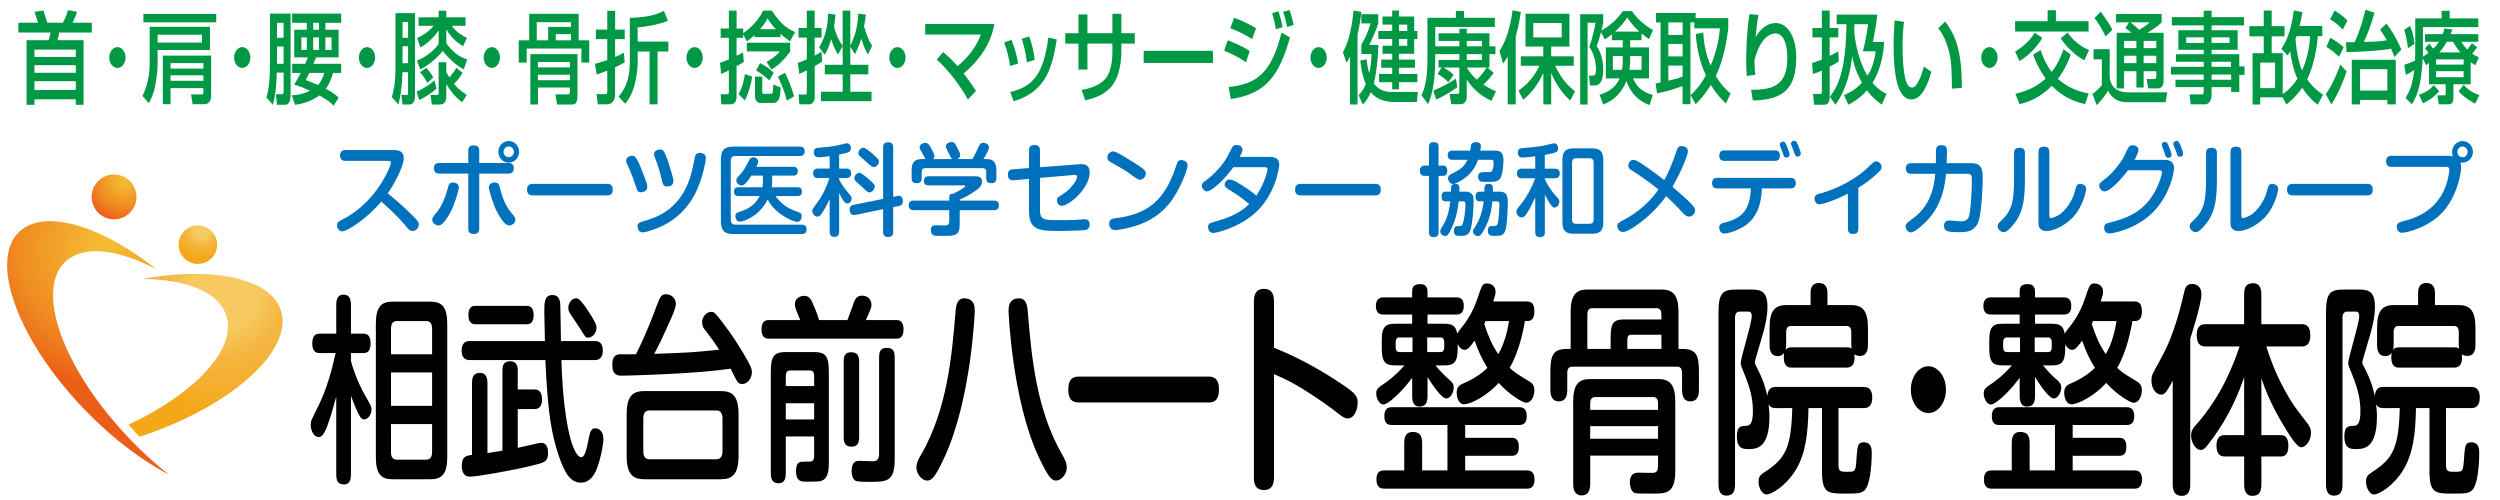
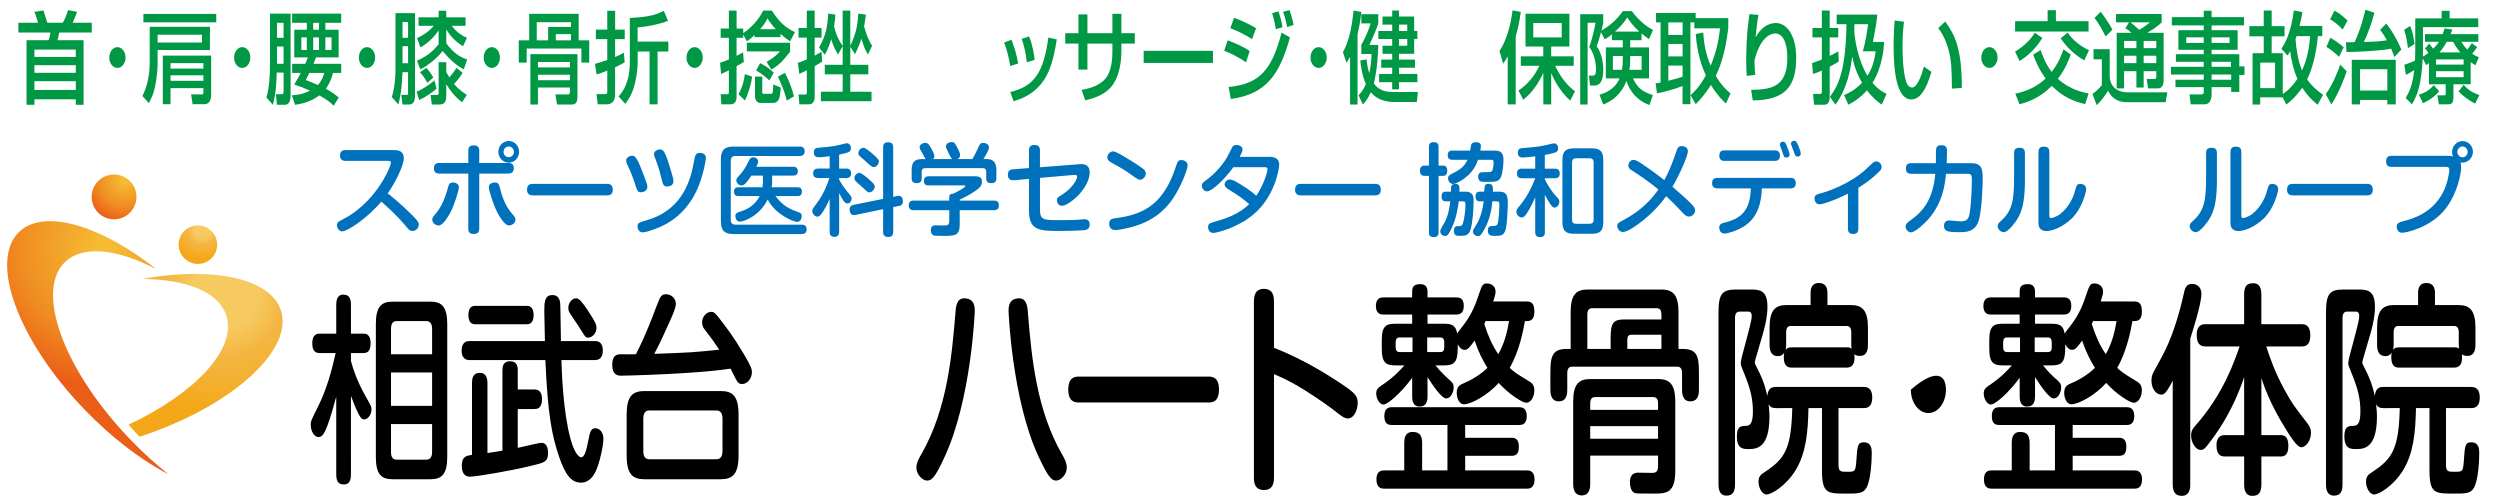
<svg xmlns="http://www.w3.org/2000/svg" xmlns:xlink="http://www.w3.org/1999/xlink" version="1.1" id="レイヤー_1" x="0px" y="0px" viewBox="0 0 1000 200" style="enable-background:new 0 0 1000 200;" xml:space="preserve">
  <style type="text/css">
	.st0{clip-path:url(#SVGID_1_);fill:url(#SVGID_2_);}
	.st1{clip-path:url(#SVGID_3_);fill:url(#SVGID_4_);}
	.st2{clip-path:url(#SVGID_5_);fill:url(#SVGID_6_);}
	.st3{clip-path:url(#SVGID_7_);fill:url(#SVGID_8_);}
	.st4{fill:#0071BC;}
	.st5{fill:#009844;}
</style>
  <g>
    <g>
      <defs>
        <path id="SVGID_13_" d="M56.84,111.59c17.6,0.12,30.59,5.16,33.67,14.6c4.34,13.31-12.4,31.18-39.1,43.67     c1.42,1.62,2.89,3.23,4.41,4.84l0.01,0c36.45-11.89,61.77-34.51,56.55-50.53c-3.12-9.55-16.39-14.6-34.32-14.6     C71.51,109.55,64.35,110.22,56.84,111.59" />
      </defs>
      <clipPath id="SVGID_1_">
        <use xlink:href="#SVGID_13_" style="overflow:visible;" />
      </clipPath>
      <radialGradient id="SVGID_2_" cx="206.423" cy="556.037" r="0.624" gradientTransform="matrix(-61.153 80.76 80.76 61.153 -32192.586 -50556.105)" gradientUnits="userSpaceOnUse">
        <stop offset="0" style="stop-color:#F6CA60" />
        <stop offset="0.204" style="stop-color:#F6CA60" />
        <stop offset="0.383" style="stop-color:#F4B642" />
        <stop offset="0.743" style="stop-color:#F4A819" />
        <stop offset="1" style="stop-color:#F4A819" />
      </radialGradient>
      <polygon class="st0" points="148.94,133.29 93.47,206.54 20.05,150.95 75.53,77.69   " />
    </g>
    <g>
      <defs>
        <path id="SVGID_16_" d="M7.63,92.78c-12.13,11.71-0.36,43.56,26.27,71.14c2.83,2.93,5.72,5.7,8.64,8.29     c1.6,1.42,3.21,2.79,4.82,4.1c6.78,5.53,13.62,10.08,20.14,13.48c-5.14-4.05-10.27-8.68-15.23-13.82     c-0.29-0.3-0.57-0.61-0.86-0.91c-1.52-1.6-3-3.21-4.42-4.84c-22.86-26.13-32.29-54.49-20.99-65.4     c7.14-6.89,20.98-5.26,36.58,2.88C47.05,95.46,31.43,88.46,20.01,88.46C14.93,88.46,10.67,89.85,7.63,92.78" />
      </defs>
      <clipPath id="SVGID_3_">
        <use xlink:href="#SVGID_16_" style="overflow:visible;" />
      </clipPath>
      <radialGradient id="SVGID_4_" cx="206.022" cy="554.58" r="0.624" gradientTransform="matrix(-28.84 83.106 83.106 28.84 -40104.73 -33015.758)" gradientUnits="userSpaceOnUse">
        <stop offset="0" style="stop-color:#F4BB33" />
        <stop offset="0.069" style="stop-color:#F4BB33" />
        <stop offset="0.635" style="stop-color:#F08C21" />
        <stop offset="1" style="stop-color:#EA5E18" />
      </radialGradient>
      <polygon class="st1" points="98.88,99.35 59.76,212.09 -35.88,178.9 3.25,66.16   " />
    </g>
    <g>
      <defs>
        <path id="SVGID_19_" d="M36.71,77.83c-0.51,4.92,3.06,9.32,7.98,9.84c4.92,0.51,9.32-3.06,9.84-7.98     c0.51-4.92-3.06-9.32-7.98-9.84c-0.32-0.03-0.63-0.05-0.94-0.05C41.07,69.79,37.19,73.22,36.71,77.83" />
      </defs>
      <clipPath id="SVGID_5_">
        <use xlink:href="#SVGID_19_" style="overflow:visible;" />
      </clipPath>
      <radialGradient id="SVGID_6_" cx="217.267" cy="547.653" r="0.624" gradientTransform="matrix(-11.711 24.031 24.031 11.711 -10566.435 -11562.435)" gradientUnits="userSpaceOnUse">
        <stop offset="0" style="stop-color:#F4BB33" />
        <stop offset="0.069" style="stop-color:#F4BB33" />
        <stop offset="0.635" style="stop-color:#F08C21" />
        <stop offset="1" style="stop-color:#EA5E18" />
      </radialGradient>
      <polygon class="st2" points="62.28,73.32 51.42,95.59 28.96,84.65 39.81,62.37   " />
    </g>
    <g>
      <defs>
        <path id="SVGID_22_" d="M71.46,97.87c0,4.25,3.45,7.7,7.7,7.7c4.25,0,7.7-3.45,7.7-7.7c0-4.25-3.45-7.7-7.7-7.7     C74.91,90.17,71.46,93.61,71.46,97.87" />
      </defs>
      <clipPath id="SVGID_7_">
        <use xlink:href="#SVGID_22_" style="overflow:visible;" />
      </clipPath>
      <radialGradient id="SVGID_8_" cx="220.935" cy="549.062" r="0.624" gradientTransform="matrix(-14.588 19.265 19.265 14.588 -7273.74 -12173.768)" gradientUnits="userSpaceOnUse">
        <stop offset="0" style="stop-color:#F6CA60" />
        <stop offset="0.204" style="stop-color:#F6CA60" />
        <stop offset="0.383" style="stop-color:#F4B642" />
        <stop offset="0.743" style="stop-color:#F4A819" />
        <stop offset="1" style="stop-color:#F4A819" />
      </radialGradient>
      <polygon class="st3" points="94.28,95.78 81.25,112.99 64.05,99.96 77.07,82.75   " />
    </g>
  </g>
  <g>
    <path d="M140.38,189.7c0,1.36-0.12,4.08-2.76,4.08c-2.16,0-3.12-1.04-3.12-4.08v-31.04c-1.14,4.16-2.34,8.56-3.78,12.24   c-1.14,2.8-1.98,3.92-3.3,3.92c-1.86,0-3.12-2.56-3.12-4.8c0-1.6,0.06-1.68,3.18-7.92c3.12-6.4,5.16-13.52,6.78-20.88h-6.36   c-0.78,0-3,0-3-3.84c0-3.84,2.1-3.92,3-3.92h6.6v-11.44c0-1.04,0-4.16,2.76-4.16c2.04,0,3.12,0.96,3.12,4.16v11.44h4.92   c0.84,0,2.94,0,2.94,3.84c0,3.68-1.74,3.92-2.94,3.92h-4.92v3.2c0.78,2.88,2.34,7.84,5.76,13.92c2.22,3.92,2.46,4.32,2.46,5.36   c0,2.32-1.56,4.08-2.94,4.08c-1.02,0-1.62-0.96-2.46-2.64c-1.08-2.16-1.92-4.48-2.82-6.8V189.7z M178.9,182.82   c0,6.8-2.16,8.88-6.72,8.88H157c-4.44,0-6.66-1.92-6.66-8.88v-53.2c0-6.8,2.1-8.96,6.66-8.96h15.18c4.44,0,6.72,1.92,6.72,8.96   V182.82z M172.84,141.7v-10.08c0-2.16-0.78-3.2-2.4-3.2h-11.7c-1.74,0-2.34,1.2-2.34,3.2v10.08H172.84z M172.84,148.98H156.4v13.36   h16.44V148.98z M172.84,169.62H156.4v11.12c0,2.16,0.72,3.12,2.34,3.12h11.7c1.44,0,2.4-0.8,2.4-3.12V169.62z" />
    <path d="M237.94,136.42c0.72,0,3.18,0,3.18,3.76c0,3.84-2.46,3.84-3.18,3.84h-13.38c0.18,5.12,0.66,20.56,3.66,31.6   c1.26,4.56,2.94,7.28,4.26,7.28c1.14,0,1.92-1.76,2.94-7.12c0.54-2.8,0.9-4.48,2.7-4.48c1.32,0,3.24,1.12,3.24,4.24   c0,2.56-1.38,9.28-3.06,12.96c-0.48,0.96-2.16,4.56-5.88,4.56c-4.02,0-6.42-3.36-8.88-10.64c-2.82-8.32-4.44-16.8-5.4-38.4h-30.3   c-0.66,0-3.18,0-3.18-3.76c0-3.84,2.46-3.84,3.18-3.84h30.12c-0.06-1.84-0.24-10.08-0.24-11.76c0-3.52,0-6.64,3.24-6.64   c3.12,0,3.18,3.04,3.18,4.96c0.12,6.48,0.12,7.2,0.24,13.44H237.94z M194.98,181.22c1.92-0.32,4.44-0.72,6-0.96v-32   c0-1.68,0.24-3.76,3.06-3.76c2.28,0,3.06,1.44,3.06,3.52v7.76h6.6c0.78,0,3.12,0,3.12,3.92s-2.34,3.92-3.12,3.92h-6.6v15.52   c1.86-0.4,2.46-0.56,7.8-1.76c0.42-0.08,1.26-0.24,1.68-0.24c2.64,0,2.64,3.36,2.64,4c0,3.6-1.5,3.92-6.54,5.12   c-8.34,2.08-22.14,4.4-24.66,4.4c-0.78,0-3.3,0-3.3-4.48c0-3.68,1.98-3.92,4.08-4.24V153.3c0-1.6,0.18-4.16,3.12-4.16   c3,0,3.06,3.04,3.06,4.16V181.22z M210.64,122.34c0.66,0,2.82,0,2.82,3.68c0,3.68-2.1,3.68-2.82,3.68h-20.46   c-0.72,0-2.82,0-2.82-3.68c0-3.68,2.04-3.68,2.82-3.68H210.64z M235.24,124.34c3.18,4.8,3.36,5.76,3.36,6.8   c0,2.08-1.68,3.92-3.36,3.92c-0.96,0-1.2-0.4-2.28-2.16c-1.14-1.84-2.28-3.6-4.32-6.56c-0.9-1.36-1.32-1.92-1.32-3.2   c0-2,1.5-3.84,3.12-3.84C231.64,119.3,233.02,120.98,235.24,124.34z" />
    <path d="M262.48,122.82c1.62-4.24,1.98-5.12,3.96-5.12c1.92,0,3.9,1.52,3.9,3.84c0,1.52-1.2,4.24-2.22,6.56   c-3.06,6.88-4.26,9.36-6.42,13.44c14.04-0.48,16.32-0.64,25.98-1.68c-2.1-3.2-2.52-3.76-6.06-8.4c-0.24-0.24-0.78-1.36-0.78-2.56   c0-2.16,1.74-4.16,3.6-4.16c1.14,0,1.5,0.4,2.94,2.16c3,3.84,5.7,7.28,9.96,14.4c3.3,5.52,3.42,6.48,3.42,7.6   c0,2.4-1.74,4.72-3.96,4.72c-0.78,0-1.38-0.32-1.86-0.96c-0.48-0.64-2.28-4.4-2.7-5.2c-5.22,0.72-8.64,1.12-18.36,1.76   c-8.46,0.56-22.08,1.04-25.2,1.04c-1.38,0-3.78,0-3.78-4.4c0-4.16,2.28-4.16,3.6-4.16c0.84,0,4.92,0.08,5.88,0   C255.76,138.9,258.28,134.1,262.48,122.82z M295.42,182.26c0,7.36-2.4,9.44-7.08,9.44h-30.6c-4.68,0-7.08-2.08-7.08-9.44v-16.48   c0-7.28,2.34-9.36,7.08-9.36h30.6c4.68,0,7.08,2,7.08,9.36V182.26z M289,167.46c0-2.24-0.9-3.28-2.46-3.28h-26.82   c-1.56,0-2.4,1.04-2.4,3.28v12.96c0,2.32,0.9,3.28,2.4,3.28h26.82c1.56,0,2.46-1.04,2.46-3.28V167.46z" />
-     <path d="M338.98,128.02c0.42-1.12,2.22-6.16,2.64-7.2c0.72-1.92,1.8-2.56,3.18-2.56c2.1,0,3.78,1.28,3.78,3.76c0,0.8,0,1.04-2.22,6   h12.18c0.72,0,2.88,0,2.88,3.68c0,3.76-2.1,3.76-2.88,3.76h-51c-0.72,0-2.94,0-2.94-3.68c0-3.76,2.16-3.76,2.94-3.76h12.54   c-0.48-1.2-1.26-3.12-1.74-4.32c-0.18-0.48-0.36-1.04-0.36-2.08c0-2.24,1.92-3.28,3.78-3.28s2.64,1.52,3.06,2.4   c0.6,1.28,1.98,4.32,2.82,7.28H338.98z M314.32,174.58v14.56c0,1.36-0.06,4.16-2.82,4.16c-2.16,0-3.18-1.04-3.18-4.16v-40.08   c0-6.64,1.2-8.24,6.18-8.24h10.86c4.98,0,6.18,1.52,6.18,8.24v35.36c0,2.8,0,6.56-2.58,7.76c-1.14,0.48-1.56,0.48-6.72,0.48   c-1.56,0-3.84,0-3.84-4.24c0-3.76,1.8-3.76,2.94-3.76c1.08,0,3,0,3.18-0.08c1.08-0.4,1.14-1.52,1.14-2.32v-7.68H314.32z    M314.32,154.42h11.34v-4c0-1.36-0.48-2.24-1.68-2.24H316c-0.96,0-1.68,0.64-1.68,2.24V154.42z M325.66,161.3h-11.34v6.48h11.34   V161.3z M343.66,174.82c0,1.2-0.06,3.84-2.94,3.84c-2.34,0-3.24-1.04-3.24-3.84v-30.16c0-1.2,0-3.76,2.88-3.76   c2.34,0,3.3,1.04,3.3,3.76V174.82z M357.88,183.78c0,8.96-3.3,8.96-10.02,8.96c-1.26,0-4.8,0-5.58-0.4   c-1.5-0.8-1.62-3.04-1.62-3.92c0-3.84,1.92-4.08,2.94-4.08c0.84,0,4.62,0.16,5.4,0.16c1.38,0,2.64-0.32,2.64-3.12v-38.4   c0-1.6,0.18-3.84,2.88-3.84c2.28,0,3.36,0.8,3.36,3.84V183.78z" />
    <path d="M389.91,124.46c0,0.18-1.35,35.28-12.15,58.5c-3.92,8.55-5.27,9.27-6.95,9.27c-1.89,0-4.25-2.52-4.25-5.13   c0-1.98,0.95-3.69,2.03-5.49c10.4-18.27,12.15-39.33,13.64-57.06c0.2-2.61,0.74-5.85,4.46-5.13   C389.71,119.96,389.91,122.57,389.91,124.46z M411.11,124.55c1.55,19.44,3.71,39.69,13.64,57.06c1.15,1.98,1.96,3.51,1.96,5.49   c0,2.7-2.36,5.13-4.25,5.13c-1.82,0-3.17-1.35-7.02-9.54c-10.67-22.86-12.02-58.14-12.02-58.23c0-1.62,0.07-4.5,3.24-5.04   C410.44,118.7,410.91,122.12,411.11,124.55z" />
    <path d="M431.56,160.99c-1.22,0-4.25,0-4.25-5.13c0-5.04,2.7-5.22,4.25-5.22h51.84c1.22,0,4.19,0,4.19,5.13   c0,5.13-2.77,5.22-4.19,5.22H431.56z" />
    <path d="M509.59,190.78c0,1.71-0.07,5.22-3.98,5.22c-3.98,0-4.05-3.33-4.05-5.22v-69.93c0-1.53,0-5.31,3.98-5.31   c3.92,0,4.05,3.33,4.05,5.31v18.27c9.38,3.69,18.5,8.73,27.2,14.58c5.54,3.69,6.28,4.86,6.28,7.47c0,2.52-1.28,6.21-3.98,6.21   c-1.35,0-2.5-0.9-6.14-3.78c-3.92-2.97-10.26-7.11-13.77-9.18c-4.66-2.7-7.36-3.78-9.58-4.77V190.78z" />
    <path d="M609.97,128.42c-0.61,3.42-2.09,11.7-6.08,18.72c1.62,1.53,2.3,2.07,7.49,5.22c1.28,0.72,2.36,1.53,2.36,3.78   c0,2.16-1.08,4.95-3.31,4.95c-1.42,0-6.82-3.33-10.94-7.92c-4.72,5.22-11.27,8.55-13.91,8.55c-1.96,0-2.9-2.52-2.9-4.59   c0-2.52,1.21-3.15,2.7-3.78c3.04-1.26,6.75-3.42,9.59-6.21c-2.16-3.51-3.51-6.3-5.13-10.89c-2.16,2.97-2.83,3.69-4.05,3.69   c-1.08,0-2.09-0.99-2.7-2.25v1.62c0,5.94-1.75,6.84-5.47,6.84h-3.44c2.23,2.7,3.85,4.23,4.86,5.13c2.03,1.8,2.43,2.16,2.43,3.78   c0,1.8-1.21,4.32-2.97,4.32c-1.96,0-5.67-5.67-7.49-8.55v7.65c0,2.88-1.01,4.14-3.24,4.14c-2.9,0-2.9-3.24-2.9-4.14v-7.38   c-4.39,6.03-9.79,10.71-11.48,10.71s-2.9-2.52-2.9-4.41c0-1.62,0.74-2.25,1.75-2.97c2.57-1.71,5.67-3.87,9.52-8.28h-3.58   c-3.38,0-5.47-0.63-5.47-6.57v-3.6c0-5.85,2.02-6.48,5.47-6.48h6.68v-3.69h-11.61c-0.81,0-2.9-0.18-2.9-3.42   c0-3.42,2.36-3.42,2.9-3.42h11.61v-2.25c0-2.25,0.88-3.06,3.38-3.06c1.69,0,2.77,0.9,2.77,3.06v2.25h11.61   c1.55,0,2.9,0.63,2.9,3.42c0,3.33-2.16,3.42-2.9,3.42h-11.61v3.69h6.62c3.17,0,4.66,0.63,5.27,3.96c0.27-0.45,0.4-0.72,0.81-1.26   c2.16-2.7,5.2-6.48,7.29-12.87c1.89-5.58,2.03-5.94,3.85-5.94c1.82,0,3.38,1.26,3.38,3.24c0,0.99-0.34,2.07-0.95,3.96h13.57   c2.36,0,2.9,1.71,2.9,4.14c0,3.42-1.82,3.69-2.9,3.69H609.97z M586.07,188.17h24.71c0.74,0,3.04,0,3.04,3.6   c0,3.69-2.3,3.69-3.04,3.69h-57.11c-0.81,0-3.1,0-3.1-3.69c0-3.51,2.09-3.6,3.1-3.6h8.03v-10.8c0-1.71,0.13-4.59,3.38-4.59   c2.9,0,3.78,1.53,3.78,4.59v10.8h10.12v-18.18h-22.21c-1.08,0-3.04-0.09-3.04-3.51c0-3.06,1.55-3.6,3.04-3.6h50.9   c0.74,0,3.04,0,3.04,3.6c0,3.51-2.29,3.51-3.04,3.51h-21.6v5.13h18.7c0.95,0,2.77,0.27,2.77,3.42c0,2.25-0.54,3.78-2.77,3.78h-18.7   V188.17z M565.01,140.83v-5.85h-5.26c-1.01,0-1.49,0.72-1.49,1.98v1.89c0,1.35,0.54,1.98,1.49,1.98H565.01z M570.88,140.83h5.33   c1.08,0,1.49-0.72,1.49-1.98v-1.89c0-1.17-0.41-1.98-1.49-1.98h-5.33V140.83z M594.24,128.42c-0.27,0.63-0.34,0.81-0.54,1.17   c1.75,5.31,3.17,8.46,5.6,12.06c2.36-3.96,3.65-9,4.32-13.23H594.24z" />
    <path d="M628.26,139.57v-14.67c0-7.02,2.23-9.09,6.75-9.09h29.57c4.79,0,6.82,2.34,6.82,9.09v14.67h1.49   c5.67,0,6.68,2.43,6.68,9.36v6.84c0,1.35,0,4.77-3.44,4.77c-3.31,0-3.31-3.51-3.31-4.77v-6.57c0-1.53-0.54-2.52-1.89-2.52H628.8   c-1.35,0-1.89,0.99-1.89,2.52v6.57c0,1.35,0,4.77-3.38,4.77s-3.38-3.6-3.38-4.77v-6.84c0-6.66,0.94-9.36,6.62-9.36H628.26z    M636.09,182.23v11.16c0,1.17,0,4.77-3.38,4.77c-3.44,0-3.44-3.51-3.44-4.77v-32.67c0-7.02,2.23-9.09,6.75-9.09h27.27   c4.79,0,6.82,2.34,6.82,9.09v27.72c0,8.91-3.71,9-8.64,9c-6.41,0-7.16,0-7.83-0.36c-1.28-0.63-1.69-2.88-1.69-4.14   c0-1.62,0.47-3.87,3.17-3.87c0.41,0,5.67,0.09,6.01,0.09c1.42-0.09,2.09-0.72,2.09-2.88v-4.05H636.09z M644.25,139.57v-4.5   c0-6.03,1.21-7.29,5.47-7.29h14.85v-1.98c0-1.44-0.47-2.52-1.89-2.52h-25.85c-1.35,0-1.89,0.99-1.89,2.52v13.77H644.25z    M663.22,163.96v-2.61c0-1.62-0.61-2.52-1.89-2.52h-23.36c-1.42,0-1.89,1.17-1.89,2.52v2.61H663.22z M663.22,170.44h-27.14v5.04   h27.14V170.44z M664.57,139.57v-5.67h-12.15c-1.01,0-1.49,0.72-1.49,1.98v3.69H664.57z" />
    <path d="M710.34,163.24c-1.69,0-2.3-0.54-2.9-1.53c0.07,0.81,0.34,2.79,0.34,4.86c0,13.05-5.47,13.05-8.44,13.05   c-1.96,0-4.59,0-4.59-5.04c0-4.05,1.55-4.14,3.44-4.23c1.69,0,2.97-0.63,2.97-5.85c0-5.13-1.15-9.27-3.17-14.31   c-1.49-3.69-1.69-4.05-1.69-5.04c0-2.07,4.39-15.66,4.39-18.72c0-1.8-1.01-1.8-1.55-1.8h-3.24c-1.28,0-1.89,0.9-1.89,2.52v66.51   c0,3.15-0.94,4.59-3.44,4.59c-3.17,0-3.17-3.42-3.17-4.59v-68.49c0-7.65,1.42-9.36,7.02-9.36h5.4c3.78,0,7.16,0,7.16,6.84   c0,3.78-0.81,7.2-1.62,10.17c-0.47,1.89-3.44,11.52-3.44,11.97c0,0.63,0.13,0.9,1.15,2.88c2.57,4.95,3.38,8.55,3.85,10.71   c0.34-3.42,2.16-3.6,3.44-3.6h35.1c0.88,0,3.44,0,3.44,4.23s-2.57,4.23-3.44,4.23h-10.06v22.68c0,2.79,0.95,2.79,3.38,2.79   c3.31,0,3.44,0,3.78-4.68c0.41-5.76,0.47-7.11,2.97-7.11c3.17,0,3.17,2.97,3.17,4.41c0,1.71-0.2,10.71-2.23,13.95   c-1.28,2.16-3.38,2.16-8.03,2.16c-7.43,0-9.65,0-9.65-9.36v-24.84h-5.4c-0.2,9.9-1.01,18.09-5.2,24.93   c-4.05,6.48-9.79,9.63-11.54,9.63c-1.82,0-3.24-2.7-3.24-5.13c0-2.25,1.01-2.88,2.63-3.96c8.17-5.31,10.46-9.63,10.87-25.47H710.34   z M716.62,147.04c-0.81,0-3.11,0-3.11-4.05c0-0.99,0.07-1.44,0.2-1.89c-0.74,1.08-1.69,1.35-2.5,1.35c-3.17,0-3.38-2.88-3.38-4.68   v-6.66c0-6.93,2.16-9.09,6.82-9.09h9.58v-4.86c0-0.81,0-3.96,3.31-3.96c2.43,0,3.44,1.53,3.44,3.96v4.86h9.38   c4.59,0,6.82,2.16,6.82,9.09v6.66c0,1.17,0,4.59-3.17,4.59c-1.15,0-1.75-0.27-2.29-0.63c0.07,0.54,0.81,5.31-3.04,5.31H716.62z    M738.69,138.94c1.15,0,1.35,0.09,1.96,0.54c-0.07-0.54-0.14-0.9-0.14-1.71v-4.86c0-1.62-0.61-2.52-1.82-2.52h-22.41   c-1.08,0-1.82,0.72-1.82,2.52v4.86c0,1.08-0.07,1.44-0.2,2.25c0.41-0.63,0.74-1.08,2.36-1.08H738.69z" />
-     <path d="M778.38,155.86c0,5.13-3.11,9.36-7.02,9.36c-3.92,0-7.02-4.23-7.02-9.36c0-5.22,3.17-9.36,7.02-9.36   C775.21,146.5,778.38,150.64,778.38,155.86z" />
+     <path d="M778.38,155.86c0,5.13-3.11,9.36-7.02,9.36c-3.92,0-7.02-4.23-7.02-9.36C775.21,146.5,778.38,150.64,778.38,155.86z" />
    <path d="M852.97,128.42c-0.61,3.42-2.09,11.7-6.08,18.72c1.62,1.53,2.3,2.07,7.49,5.22c1.28,0.72,2.36,1.53,2.36,3.78   c0,2.16-1.08,4.95-3.31,4.95c-1.42,0-6.82-3.33-10.94-7.92c-4.72,5.22-11.27,8.55-13.91,8.55c-1.96,0-2.9-2.52-2.9-4.59   c0-2.52,1.21-3.15,2.7-3.78c3.04-1.26,6.75-3.42,9.59-6.21c-2.16-3.51-3.51-6.3-5.13-10.89c-2.16,2.97-2.83,3.69-4.05,3.69   c-1.08,0-2.09-0.99-2.7-2.25v1.62c0,5.94-1.75,6.84-5.47,6.84h-3.44c2.23,2.7,3.85,4.23,4.86,5.13c2.03,1.8,2.43,2.16,2.43,3.78   c0,1.8-1.21,4.32-2.97,4.32c-1.96,0-5.67-5.67-7.49-8.55v7.65c0,2.88-1.01,4.14-3.24,4.14c-2.9,0-2.9-3.24-2.9-4.14v-7.38   c-4.39,6.03-9.79,10.71-11.48,10.71s-2.9-2.52-2.9-4.41c0-1.62,0.74-2.25,1.75-2.97c2.57-1.71,5.67-3.87,9.52-8.28h-3.58   c-3.38,0-5.47-0.63-5.47-6.57v-3.6c0-5.85,2.02-6.48,5.47-6.48h6.68v-3.69h-11.61c-0.81,0-2.9-0.18-2.9-3.42   c0-3.42,2.36-3.42,2.9-3.42h11.61v-2.25c0-2.25,0.88-3.06,3.38-3.06c1.69,0,2.77,0.9,2.77,3.06v2.25h11.61   c1.55,0,2.9,0.63,2.9,3.42c0,3.33-2.16,3.42-2.9,3.42h-11.61v3.69h6.62c3.17,0,4.66,0.63,5.27,3.96c0.27-0.45,0.4-0.72,0.81-1.26   c2.16-2.7,5.2-6.48,7.29-12.87c1.89-5.58,2.03-5.94,3.85-5.94c1.82,0,3.38,1.26,3.38,3.24c0,0.99-0.34,2.07-0.95,3.96h13.57   c2.36,0,2.9,1.71,2.9,4.14c0,3.42-1.82,3.69-2.9,3.69H852.97z M829.07,188.17h24.71c0.74,0,3.04,0,3.04,3.6   c0,3.69-2.3,3.69-3.04,3.69h-57.11c-0.81,0-3.1,0-3.1-3.69c0-3.51,2.09-3.6,3.1-3.6h8.03v-10.8c0-1.71,0.13-4.59,3.38-4.59   c2.9,0,3.78,1.53,3.78,4.59v10.8h10.12v-18.18h-22.21c-1.08,0-3.04-0.09-3.04-3.51c0-3.06,1.55-3.6,3.04-3.6h50.9   c0.74,0,3.04,0,3.04,3.6c0,3.51-2.29,3.51-3.04,3.51h-21.6v5.13h18.7c0.95,0,2.77,0.27,2.77,3.42c0,2.25-0.54,3.78-2.77,3.78h-18.7   V188.17z M808.01,140.83v-5.85h-5.26c-1.01,0-1.49,0.72-1.49,1.98v1.89c0,1.35,0.54,1.98,1.49,1.98H808.01z M813.88,140.83h5.33   c1.08,0,1.49-0.72,1.49-1.98v-1.89c0-1.17-0.41-1.98-1.49-1.98h-5.33V140.83z M837.24,128.42c-0.27,0.63-0.34,0.81-0.54,1.17   c1.75,5.31,3.17,8.46,5.6,12.06c2.36-3.96,3.65-9,4.32-13.23H837.24z" />
    <path d="M876.12,193.57c0,1.17,0,4.77-3.38,4.77c-3.04,0-3.65-2.16-3.65-4.77v-41.31c-2.77,5.4-3.58,5.58-4.66,5.58   c-1.89,0-3.85-2.25-3.85-5.58c0-1.53,0.27-2.43,1.08-3.87c4.39-8.01,5.87-10.62,8.64-18.99c1.15-3.6,2.23-7.47,3.24-12.06   c0.41-1.98,0.94-3.78,3.24-3.78c0.41,0,3.78,0,3.78,4.14c0,3.96-3.98,16.29-4.46,17.73V193.57z M897.65,150.91   c-5.13,14.94-11.61,23.22-14.72,27.27c-1.15,1.44-1.69,1.8-2.63,1.8c-2.16,0-3.85-3.15-3.85-5.67c0-1.89,0.61-2.88,1.69-4.05   c11.07-12.42,15.59-25.56,17.69-31.68h-13.64c-2.23,0-3.51-1.17-3.51-4.68c0-4.23,2.7-4.23,3.51-4.23h15.46v-11.79   c0-3.42,1.08-4.59,3.65-4.59c3.24,0,3.24,3.42,3.24,4.59v11.79h16.07c1.55,0,3.51,0.45,3.51,4.5c0,4.41-2.56,4.41-3.51,4.41h-14.11   c1.55,4.77,3.51,10.44,7.43,17.55c3.1,5.58,3.38,5.85,8.98,13.14c1.08,1.44,1.49,2.34,1.49,3.87c0,3.06-2.03,5.76-3.92,5.76   c-1.69,0-4.46-4.5-6.01-7.02c-1.82-2.97-6.75-10.8-9.92-20.61v22.77h7.63c1.35,0,3.17,0.36,3.17,4.32c0,4.23-2.16,4.23-3.17,4.23   h-7.63v11.07c0,3.42-1.08,4.68-3.65,4.68c-3.17,0-3.24-3.33-3.24-4.68v-11.07h-7.63c-1.15,0-3.44-0.09-3.44-4.32   c0-4.23,2.5-4.23,3.44-4.23h7.63V150.91z" />
    <path d="M953.34,163.24c-1.69,0-2.3-0.54-2.9-1.53c0.07,0.81,0.34,2.79,0.34,4.86c0,13.05-5.47,13.05-8.44,13.05   c-1.96,0-4.59,0-4.59-5.04c0-4.05,1.55-4.14,3.44-4.23c1.69,0,2.97-0.63,2.97-5.85c0-5.13-1.15-9.27-3.17-14.31   c-1.49-3.69-1.69-4.05-1.69-5.04c0-2.07,4.39-15.66,4.39-18.72c0-1.8-1.01-1.8-1.55-1.8h-3.24c-1.28,0-1.89,0.9-1.89,2.52v66.51   c0,3.15-0.94,4.59-3.44,4.59c-3.17,0-3.17-3.42-3.17-4.59v-68.49c0-7.65,1.42-9.36,7.02-9.36h5.4c3.78,0,7.16,0,7.16,6.84   c0,3.78-0.81,7.2-1.62,10.17c-0.47,1.89-3.44,11.52-3.44,11.97c0,0.63,0.13,0.9,1.15,2.88c2.57,4.95,3.38,8.55,3.85,10.71   c0.34-3.42,2.16-3.6,3.44-3.6h35.1c0.88,0,3.44,0,3.44,4.23s-2.57,4.23-3.44,4.23h-10.06v22.68c0,2.79,0.95,2.79,3.38,2.79   c3.31,0,3.44,0,3.78-4.68c0.41-5.76,0.47-7.11,2.97-7.11c3.17,0,3.17,2.97,3.17,4.41c0,1.71-0.2,10.71-2.23,13.95   c-1.28,2.16-3.38,2.16-8.03,2.16c-7.43,0-9.65,0-9.65-9.36v-24.84h-5.4c-0.2,9.9-1.01,18.09-5.2,24.93   c-4.05,6.48-9.79,9.63-11.54,9.63c-1.82,0-3.24-2.7-3.24-5.13c0-2.25,1.01-2.88,2.63-3.96c8.17-5.31,10.46-9.63,10.87-25.47H953.34   z M959.62,147.04c-0.81,0-3.11,0-3.11-4.05c0-0.99,0.07-1.44,0.2-1.89c-0.74,1.08-1.69,1.35-2.5,1.35c-3.17,0-3.38-2.88-3.38-4.68   v-6.66c0-6.93,2.16-9.09,6.82-9.09h9.58v-4.86c0-0.81,0-3.96,3.31-3.96c2.43,0,3.44,1.53,3.44,3.96v4.86h9.38   c4.59,0,6.82,2.16,6.82,9.09v6.66c0,1.17,0,4.59-3.17,4.59c-1.15,0-1.75-0.27-2.29-0.63c0.07,0.54,0.81,5.31-3.04,5.31H959.62z    M981.69,138.94c1.15,0,1.35,0.09,1.96,0.54c-0.07-0.54-0.14-0.9-0.14-1.71v-4.86c0-1.62-0.61-2.52-1.82-2.52h-22.41   c-1.08,0-1.82,0.72-1.82,2.52v4.86c0,1.08-0.07,1.44-0.2,2.25c0.41-0.63,0.74-1.08,2.36-1.08H981.69z" />
  </g>
  <g>
    <path class="st4" d="M138.2,64.35c-0.46,0-2.19,0-2.19-2.16c0-1.76,1.11-2.16,2.19-2.16h19.4c1.65,0,3.92,0.32,3.92,3.24   c0,2.96-3.53,10.04-6.45,14.08c1,0.76,5.19,4.08,9.91,8.8c2.3,2.32,2.53,2.88,2.53,3.72c0,1.4-1.23,2.52-2.5,2.52   c-1.08,0-1.5-0.52-3-2.32c-3.65-4.32-7.37-7.56-9.49-9.44c-5.53,6.64-13.56,11.92-15.63,11.92c-1.08,0-2.11-1.12-2.11-2.48   c0-0.96,0.58-1.4,1.42-1.84c2.65-1.36,7.37-3.8,12.71-10.04c5.03-5.92,7.45-12.16,7.45-13.12c0-0.64-0.46-0.72-1.23-0.72H138.2z" />
    <path class="st4" d="M183.55,74.91c0,1.08-1.65,6.8-3.42,10.12c-0.46,0.84-2.77,5.16-4.65,5.16c-1,0-2.57-0.8-2.57-2.32   c0-0.76,0.08-0.88,1.77-2.92c2-2.44,3.3-5.72,4.19-8.76c0.5-1.76,0.58-2.32,1-2.76c0.31-0.32,1.04-0.52,1.81-0.4   C182.63,73.19,183.55,73.75,183.55,74.91z M187.32,60.31c0-0.8,0.08-2.16,2.15-2.16c1.77,0,2.23,0.88,2.23,2.16v4.88h11.64   c0.5,0,2.19,0,2.19,2.08c0,2.16-1.69,2.16-2.19,2.16H191.7v22c0,0.84-0.12,2.16-2.19,2.16c-1.69,0-2.19-0.8-2.19-2.16v-22h-11.56   c-0.54,0-2.19,0-2.19-2.12c0-2.12,1.65-2.12,2.19-2.12h11.56V60.31z M199.91,74.99c0.88,3.6,2.15,7.12,4.49,9.96   c1.69,2.08,1.77,2.16,1.77,2.92c0,1.52-1.61,2.32-2.57,2.32c-1.65,0-3.65-3.24-4.72-5.32c-1.5-2.8-3.34-8.8-3.34-9.92   c0-1.28,0.96-1.76,1.88-1.92C199.34,72.75,199.65,73.95,199.91,74.99z M203.49,65.07c-2.3,0-4.15-1.96-4.15-4.32   c0-2.4,1.84-4.36,4.15-4.36c2.3,0,4.15,1.96,4.15,4.36C207.63,63.11,205.79,65.07,203.49,65.07z M203.49,58.59   c-1.15,0-2.07,0.96-2.07,2.16c0,1.16,0.92,2.12,2.07,2.12c1.15,0,2.07-0.96,2.07-2.12C205.56,59.55,204.64,58.59,203.49,58.59z" />
    <path class="st4" d="M213.23,78.15c-0.69,0-2.42,0-2.42-2.28c0-2.24,1.54-2.32,2.42-2.32h29.5c0.69,0,2.38,0,2.38,2.28   s-1.57,2.32-2.38,2.32H213.23z" />
    <path class="st4" d="M258.28,72.15c0.46,1.2,0.65,1.88,0.65,2.68c0,1.6-1.69,2.08-2.65,2.08c-1.23,0-1.46-0.76-2.11-2.84   c-0.88-2.84-2-5.6-3.26-8.28c-0.23-0.44-0.46-0.96-0.46-1.52c0-1.24,1.27-1.96,2.42-1.96c0.85,0,1.69,0,4.11,6.4L258.28,72.15z    M282.36,63.27c0,0.92-1.15,7.24-3.42,12.36c-3.23,7.24-8.68,12.96-16.98,16c-1.23,0.44-3.76,1.32-4.88,1.32   c-1.84,0-2.07-1.96-2.07-2.4c0-1.36,0.38-1.48,4.22-2.64c14.9-4.56,17.28-17.68,18.36-23.36c0.42-2.32,0.65-3.4,2.38-3.4   c0.15,0,0.42,0,0.69,0.08C281.4,61.39,282.36,61.79,282.36,63.27z M264.96,72.87c-0.69-2.88-1.42-5.76-2.5-8.52   c-0.73-1.8-0.84-2.12-0.84-2.68c0-1.2,1.23-1.88,2.38-1.88c0.88,0,1.61,0,3.11,4.44c0.54,1.52,1.96,6.24,2.15,7.16   c0.12,0.44,0.12,0.88,0.12,1.08c0,1.72-1.46,2.12-2.77,2.12C265.38,74.59,265.08,73.27,264.96,72.87z" />
    <path class="st4" d="M319.88,58.63c0.42,0,2,0,2,1.88s-1.57,1.88-2,1.88h-25.73c-1.11,0-1.84,0.52-1.84,1.96V87.9   c0,1.32,0.65,1.96,1.84,1.96h26.5c0.42,0,2-0.04,2,1.84c0,1.92-1.54,1.92-2,1.92h-27.23c-3.5,0-5.07-1.24-5.07-5.24V63.87   c0-4.04,1.57-5.24,5.07-5.24H319.88z M318.99,74.91c0.5,0,1.77,0,1.77,1.72c0,1.8-1.27,1.8-1.77,1.8h-8.83   c2.19,2.64,3.88,4.64,9.14,6.4c0.73,0.24,1.38,0.48,1.38,1.64c0,0.8-0.38,2.28-1.84,2.28c-1.57,0-8.87-3.12-11.75-8.96   c-3.57,7.12-10.1,8.88-11.1,8.88c-1.42,0-1.84-1.44-1.84-2.2c0-1.12,0.73-1.44,1.42-1.64c2.15-0.68,6.07-1.96,8.3-6.4h-8.49   c-0.54,0-1.77-0.04-1.77-1.76c0-1.68,1.04-1.76,1.77-1.76h9.6c0.08-0.6,0.19-1.64,0.19-2.24v-2.44h-4.61   c-2.53,3.88-3.3,3.96-3.96,3.96c-0.96,0-2.07-0.88-2.07-2.04c0-0.68,0.08-0.76,1.88-2.76c1.34-1.48,2.38-3.6,3.15-5.16   c0.35-0.72,0.84-1.32,1.69-1.32c0.54,0,2,0.28,2,1.76c0,0.52-0.08,0.68-0.73,2.04h14.79c0.42,0,1.81,0,1.81,1.76   c0,1.76-1.34,1.76-1.81,1.76h-8.45v2.4c0,0.76-0.04,1.52-0.19,2.28H318.99z" />
    <path class="st4" d="M335.65,67.43h2.84c0.58,0,1.96,0.12,1.96,1.88c0,1.36-0.81,1.92-1.96,1.92h-2.84v0.6   c0.88,1.64,2.19,3.56,3.19,4.72c1.73,2.08,1.81,2.16,1.81,2.88c0,1-0.73,1.96-1.65,1.96c-0.81,0-1.31-0.64-1.73-1.28   c-0.69-1-1.46-2.64-1.61-2.96v15.52c0,0.44,0,2.08-1.88,2.08c-1.92,0-1.92-1.6-1.92-2.08V79.58c-1.11,2.56-2.34,4.6-2.96,5.52   c-0.65,0.96-1.15,1.56-1.88,1.56c-1.08,0-2.11-1.08-2.11-2.28c0-0.72,0.08-0.76,1.77-3.04c3-3.96,4.3-7.76,5.07-10.12h-4.46   c-0.42,0-2.04,0-2.04-1.88c0-1.92,1.57-1.92,2.04-1.92h4.57v-4.96c-0.54,0.08-3.07,0.44-4.26,0.44c-0.61,0-2.07,0-2.07-2   c0-1.64,1.15-1.76,1.92-1.8c2.42-0.2,5.95-0.48,8.64-1.2c2.04-0.52,2.27-0.6,2.65-0.6c0.81,0,1.61,0.72,1.61,1.92   c0,1.36-0.38,1.8-4.69,2.6V67.43z M358.97,78.39c0.15-0.04,0.35-0.08,0.54-0.08c1.27,0,1.65,1.28,1.65,2.2   c0,1.4-0.88,1.76-1.57,1.88l-2.3,0.44v9.88c0,0.64-0.04,2.08-2,2.08c-1.84,0-2.04-1.2-2.04-2.08v-9.04l-11.18,2.32   c-2.11,0.44-2.23-1.88-2.23-2.16c0-1.32,0.81-1.72,1.54-1.88l11.87-2.4V58.99c0-0.56,0-2.08,1.92-2.08c1.61,0,2.11,0.72,2.11,2.08   v19.76L358.97,78.39z M347.68,71.83c1.73,1.52,2.23,2.04,2.23,2.84c0,0.96-1.08,2.28-2.15,2.28c-0.61,0-0.77-0.16-2.34-1.64   c-0.84-0.8-2.27-2-3.11-2.8c-0.23-0.28-0.54-0.68-0.54-1.28c0-0.88,0.81-2.08,2.04-2.08C344.6,69.15,346.79,71.03,347.68,71.83z    M348.64,61.19c2.8,2.36,2.92,2.88,2.92,3.4c0,1-0.96,2.24-2.04,2.24c-0.61,0-1-0.28-2.34-1.48c-0.88-0.8-2.3-2.04-3.19-2.84   c-0.46-0.4-0.65-0.76-0.65-1.24c0-0.84,0.73-2.12,2.07-2.16C346.18,59.11,347.83,60.55,348.64,61.19z" />
    <path class="st4" d="M397.56,80.23c0.46,0,2,0,2,1.92c0,1.84-1.34,1.92-2,1.92h-13.67v5.72c0,4.56-2.04,4.56-6.57,4.56   c-0.73,0-3.19,0-3.65-0.12c-1.19-0.24-1.34-1.72-1.34-2.16c0-1.96,1.5-1.96,1.92-1.96c0.19,0,2.96,0.08,3.49,0.08   c1.23,0,1.96-0.16,1.96-1.88v-4.24h-14.21c-0.46,0-2,0-2-1.92c0-1.76,1.23-1.92,2-1.92h14.21v-1.4c0-1.2,0.81-1.36,1.5-1.32   c1.96-0.88,4.92-2.6,4.92-3.04c0-0.32-0.31-0.32-0.69-0.32h-14.1c-0.46,0-1.77,0-1.77-1.8c0-1.48,1.04-1.84,1.81-1.84h18.24   c1.42,0,3.19,0,3.19,2.12c0,1.88-1.38,2.88-3.07,4c-2.19,1.48-3.57,2.16-5.84,3.24v0.36H397.56z M380.89,63.63   c-0.42-0.24-1.04-1.56-1.46-2.4c-0.96-2-1.08-2.24-1.08-2.72c0-1.12,1.34-1.68,2.27-1.68c1.11,0,1.42,0.56,2.07,1.8   c1.34,2.48,1.34,2.96,1.34,3.4c0,0.48-0.08,1.16-1.11,1.6h6.03c0.58-0.96,1.34-2.36,2.07-4.04c0.88-1.92,1.11-2.44,2.27-2.44   c0.88,0,2.3,0.52,2.3,1.8c0,1.04-1.5,3.56-2.23,4.68h1.5c3.69,0,3.69,3.4,3.69,4.48v3.08c0,0.6,0,2.08-1.88,2.08   c-1.65,0-2.19-0.6-2.19-2.04v-2.52c0-0.92-0.42-1.44-1.38-1.44h-23.04c-1.15,0-1.38,0.72-1.38,1.44v2.48   c0,0.64-0.04,2.08-1.88,2.08c-1.5,0-2.15-0.52-2.15-2.04v-3.12c0-3.32,1.23-4.48,4.26-4.48h1.31c-0.27-0.32-1.08-2-1.27-2.32   c-1-1.72-1.11-1.92-1.11-2.4c0-1.04,1.23-1.76,2.23-1.76c1.11,0,1.57,0.72,2.38,2.12c0.5,0.88,1.31,2.36,1.31,3.2   c0,0.68-0.35,1-0.54,1.16H380.89z" />
    <path class="st4" d="M415.99,84.02c0,4,1.69,4.04,7.64,4.04c0.38,0,3.88,0,6.03-0.08c0.65-0.04,3.46-0.28,4.03-0.28   c0.58,0,2.19,0,2.19,2.08c0,2.12-1.65,2.24-2.5,2.32c-3.46,0.24-9.37,0.28-9.87,0.28c-7.64,0-11.91-0.24-11.91-7.92V71.55   l-6.07,0.56c-0.81,0.08-2.38-0.04-2.38-2.24c0-1.88,1.19-2.08,2.07-2.16l6.38-0.48v-7.08c0-0.68,0.04-2.16,2.15-2.16   c1.61,0,2.23,0.76,2.23,2.16v6.76l15.94-1.24c2.42-0.2,3.96,0.72,3.96,3.24c0,6.44-8.26,13.4-11.14,13.4c-1.5,0-1.96-1.4-1.96-2.2   c0-0.96,0.23-1.12,2.23-2.36c3.76-2.4,5.84-5.8,5.84-7.16c0-0.72-0.85-0.64-1.46-0.6l-13.4,1.16V84.02z" />
    <path class="st4" d="M450.24,62.95c2,1.2,6.57,4.04,7.41,4.96c0.54,0.56,0.69,1.08,0.69,1.6c0,1.12-1.27,2.4-2.19,2.4   c-0.84,0-1.19-0.24-4.99-2.96c-1.73-1.24-4.38-2.68-6.61-3.92c-0.77-0.44-1.61-0.96-1.61-2.08c0-1.4,1.19-2.2,1.88-2.36   C445.67,60.43,446.51,60.75,450.24,62.95z M475.05,66.19c0,1.72-3.3,10.28-7.3,15.16c-4.88,6-10.64,8.32-15.63,9.6   c-2.46,0.64-5.03,1.08-5.99,1.08c-2.3,0-2.46-1.96-2.46-2.48c0-1.76,1-2.08,2.53-2.28c12.29-1.48,19.55-6.52,24.23-20.84   c0.58-1.72,0.81-2.4,2.07-2.4c0.31,0,0.61,0.04,0.88,0.12C474.13,64.39,475.05,64.91,475.05,66.19z" />
    <path class="st4" d="M493.36,66.87c-3.8,5.24-8.72,9.68-10.56,9.68c-1.15,0-2.07-1.24-2.07-2.28c0-0.88,0.54-1.36,1.57-2.08   c3.84-2.72,7.3-6.88,8.87-9.96c0.23-0.48,1.69-3.28,1.77-3.44c0.23-0.36,0.65-0.8,1.65-0.8c0.81,0,2.42,0.4,2.42,1.8   c0,0.64-0.35,1.52-1.11,2.96H508c2.15,0,3.69,0.88,3.69,3.08c0,1.72-1.8,12.84-10.33,19.96c-6.65,5.6-15.17,7.4-15.98,7.4   c-1.65,0-2.15-1.44-2.15-2.32c0-1.4,0.65-1.6,2.57-2.16c4.42-1.28,9.45-2.8,13.87-7.04c-2.42-2.16-4.3-3.48-7.76-5.6   c-1.54-0.92-2.07-1.48-2.07-2.28c0-0.68,0.73-2,2-2c0.96,0,2.11,0.56,4.26,1.88c4.03,2.48,5.69,3.96,6.41,4.64   c2.88-4.2,4.49-9.48,4.49-10.6c0-0.84-0.65-0.84-1.5-0.84H493.36z" />
    <path class="st4" d="M520.44,78.15c-0.69,0-2.42,0-2.42-2.28c0-2.24,1.54-2.32,2.42-2.32h29.5c0.69,0,2.38,0,2.38,2.28   s-1.57,2.32-2.38,2.32H520.44z" />
    <path class="st4" d="M575.43,66.23h1.88c1.15,0,1.61,0.96,1.61,2c0,0.72-0.19,2.12-1.61,2.12h-1.88v22.6c0,0.6-0.04,1.88-1.81,1.88   c-1.61,0-2.04-0.6-2.04-1.88v-22.6h-1.77c-1.5,0-1.84-1.12-1.84-2.04c0-1.16,0.5-2.08,1.84-2.08h1.77v-7.48   c0-0.56,0.04-1.88,1.8-1.88c1.34,0,2.04,0.44,2.04,1.88V66.23z M578.42,80.54c-0.54,0-1.8,0-1.8-1.92c0-1.88,1.15-1.96,1.8-1.96   h1.96c0.04-1.88,0.04-1.96,0.19-2.32c0.31-0.64,1.04-0.8,1.54-0.8c1.8,0,1.73,1.28,1.65,3.12h1.84c1.27,0,2.11,0,2.96,0.76   s0.88,1.72,0.88,2.96c0,2.92-0.35,8.76-1.23,11.48c-0.81,2.48-2.3,2.48-4.3,2.48c-1.08,0-2.34,0-2.34-1.96c0-0.32,0-1.92,1.27-1.92   c1.46,0,1.96,0,2.3-1.04c0.65-1.92,1.04-5.56,1.04-7.56c0-1.24-0.27-1.32-1.46-1.32h-1.23c-0.27,2.16-0.81,6.52-2.92,10.92   c-1.38,2.84-1.84,2.92-2.5,2.92c-1,0-1.96-0.72-1.96-1.8c0-0.48,0.12-0.8,0.5-1.48c1.69-2.8,2.8-4.76,3.5-10.56H578.42z    M580.96,63.91c-0.46,0-1.88,0-1.88-1.84c0-1.76,1.31-1.84,1.88-1.84h7.1c0.08-0.36,0.31-2,0.42-2.36c0.27-0.8,1.11-1,1.84-1   c1.23,0,2.04,0.4,2.04,1.56c0,0.52-0.15,1.32-0.23,1.8h5.34c1.96,0,3.92,0.16,3.92,3.64c0,1.32-0.23,5.44-1.08,7.08   c-0.92,1.8-2.23,1.8-5.49,1.8c-1.8,0-2.15,0-2.57-0.2c-0.84-0.36-1-1.32-1-1.8c0-1.88,1.31-1.88,2.23-1.88c2.5,0,2.76,0,3.11-0.28   c0.73-0.56,0.85-2.76,0.85-3.68c0-1-0.58-1-1.54-1h-4.69c-0.92,2.6-2.23,5-5.38,7.4c-1.46,1.08-3.61,2.28-4.57,2.28   c-1.23,0-2.04-1.2-2.04-2.28c0-0.88,0.5-1.24,1.23-1.64c3.07-1.56,5.07-2.6,6.57-5.76H580.96z M592.02,80.54   c-0.58,0-1.8,0-1.8-1.92c0-1.72,0.92-1.96,1.8-1.96h1.69c0.08-2.28,0.12-3.12,1.73-3.12c1.77,0,1.77,1.12,1.73,3.12h2.19   c1.11,0,2.57,0,3.26,1.36c0.27,0.48,0.5,1.2,0.5,3.36c0,0.72-0.19,7.96-0.84,10.32c-0.69,2.64-2.04,2.64-4.3,2.64   c-1.46,0-2.84,0-2.84-2.12c0-1.8,1.11-1.8,1.54-1.8c1.27,0,1.96,0,2.3-0.76c0.54-1.2,0.77-6.48,0.77-7.88   c0-1.08-0.31-1.24-1.31-1.24h-1.5c-0.19,2.16-0.81,8.12-4.42,13.12c-0.31,0.44-0.62,0.76-1.34,0.76c-1.11,0-2-0.92-2-1.8   c0-0.52,0.23-0.88,0.58-1.44c1.27-1.92,3.03-4.92,3.73-10.64H592.02z" />
    <path class="st4" d="M617.94,67.47h3.92c0.54,0,2.04,0,2.04,1.92c0,1.8-1.31,1.92-2.04,1.92h-3.92v0.48   c0.92,1.72,2.38,4.56,4.99,7.24c0.5,0.52,0.81,0.88,0.81,1.6c0,1.16-0.84,2.4-1.92,2.4c-0.61,0-1-0.28-2.11-2   c-0.84-1.28-1.65-2.92-1.77-3.16v15.08c0,0.52,0,1.88-1.81,1.88c-1.65,0-2.04-0.76-2.04-1.88V78.9c-0.73,1.68-1.92,4.28-3.34,6.4   c-0.73,1.12-1.19,1.68-2,1.68c-1.11,0-2.19-1.04-2.19-2.24c0-0.84,0.42-1.36,0.96-2c3.26-3.8,5.3-8.04,6.57-11.44h-5.3   c-0.88,0-2-0.2-2-1.92c0-1.4,0.73-1.92,2-1.92h5.3v-4.92c-1.77,0.24-4.49,0.48-5.11,0.48c-1.8,0-1.84-1.48-1.84-2   c0-1.6,1.19-1.72,1.69-1.76c3.5-0.28,6.26-0.48,9.29-1.16c0.58-0.12,3.03-0.76,3.53-0.76c1.19,0,1.61,1.2,1.61,2   c0,1.28-0.84,1.6-1.73,1.84c-1.27,0.32-2.88,0.68-3.61,0.8V67.47z M641.32,88.82c0,3.64-1.46,4.68-4.49,4.68h-7.37   c-2.96,0-4.49-1-4.49-4.68v-24.8c0-3.52,1.38-4.68,4.49-4.68h7.37c3.07,0,4.49,1.12,4.49,4.68V88.82z M637.45,64.99   c0-1.12-0.54-1.68-1.57-1.68h-5.49c-1.08,0-1.57,0.6-1.57,1.68v22.88c0,1.04,0.46,1.64,1.57,1.64h5.49c1,0,1.57-0.48,1.57-1.64   V64.99z" />
    <path class="st4" d="M653.03,68.35c-1.08-0.64-1.69-1.16-1.69-2.08c0-1.28,0.96-2.32,2.04-2.32c0.81,0,1.77,0.52,3.23,1.48   c0.81,0.52,4.84,3.24,9.1,6.6c2.23-3.92,3.84-8.56,4.88-11.6c0.38-1.12,0.73-2,2.04-2c0.96,0,2.53,0.48,2.53,2.08   c0,1.76-3.26,9.28-6.18,14.2c3.23,2.8,5.34,4.6,7.1,6.4c1.54,1.56,1.96,2.12,1.96,3.04c0,1.36-1.19,2.48-2.42,2.48   c-1,0-1.73-0.64-2.5-1.48c-2.27-2.48-4.19-4.4-6.64-6.68c-5.03,7-11.06,11.2-13.6,12.8c-1.19,0.76-2.65,1.52-3.76,1.52   c-1.27,0-2.23-1.28-2.23-2.4c0-1.04,0.5-1.32,2.38-2.32c2.84-1.52,8.91-4.84,14.1-12.28C659.98,72.99,655.61,69.95,653.03,68.35z" />
    <path class="st4" d="M686.94,75.35c-0.46,0-2.11,0-2.11-2.08c0-2.12,1.61-2.12,2.11-2.12h29.3c0.42,0,2.07,0,2.07,2.08   c0,2.12-1.61,2.12-2.07,2.12h-11.48c-0.23,4.56-1,11.4-7.37,15.32c-3,1.84-6.53,2.76-7.64,2.76c-1.69,0-2.07-1.76-2.07-2.44   c0-1.36,1.04-1.68,2.07-1.92c6.95-1.72,10.25-4.92,10.6-13.72H686.94z M709.91,60.15c0.46,0,2.07,0,2.07,2.08   c0,2.12-1.57,2.12-2.07,2.12h-20.12c-0.5,0-2.07,0-2.07-2.08c0-2.12,1.54-2.12,2.07-2.12H709.91z M712.1,58.59   c-0.12-0.28-0.15-0.6-0.15-0.88c0-0.76,0.81-1.04,1.31-1.04c0.73,0,1,0.56,1.57,1.96c0.54,1.24,1,2.72,1,3.2   c0,1.2-1.23,1.2-1.34,1.2c-0.58,0-0.88-0.4-1-0.68c-0.15-0.32-0.61-1.8-0.73-2.12C712.67,59.99,712.17,58.83,712.1,58.59z    M716.51,58.03c-0.04-0.2-0.12-0.36-0.12-0.6c0-0.84,0.84-1.12,1.31-1.12c0.73,0,0.96,0.44,1.54,1.76   c0.31,0.68,1.08,2.64,1.08,3.32c0,1.04-0.96,1.24-1.31,1.24c-0.81,0-0.92-0.32-1.77-2.76C717.17,59.63,716.59,58.35,716.51,58.03z" />
    <path class="st4" d="M743.35,91.54c0,1.08-0.42,2.04-2.07,2.04c-1.38,0-2.11-0.6-2.11-2.04V77.47c-2.61,1.28-4.3,2.12-7.95,3.4   c-0.92,0.32-2.57,0.84-3.42,0.84c-1.61,0-2-1.6-2-2.28c0-1.4,0.96-1.68,1.88-1.92c3.8-1,12.41-4.04,18.82-9.92   c0.73-0.68,1.84-1.8,2.61-2.44c0.38-0.32,0.77-0.6,1.34-0.6c1.11,0,2.19,1,2.19,2.24c0,0.72-0.27,1.2-1,1.88   c-2.65,2.64-5.22,4.52-8.3,6.44V91.54z" />
    <path class="st4" d="M764.58,69.51c-0.61,0-2.23,0-2.23-2.12c0-2.12,1.61-2.12,2.23-2.12h9.76c0-1.24,0.04-3.28,0.04-4.52   c0.04-1.36,0.04-2.68,2.15-2.68c2.27,0,2.27,1.32,2.27,2.76c0,1.28-0.08,3.72-0.12,4.44h9.83c4.57,0,4.57,2.92,4.57,6.84   c0,1.16-0.31,13.4-1.88,16.96c-1.69,3.76-4.88,3.8-7.68,3.8c-4.53,0-5.91-0.36-5.91-2.56c0-1.44,0.77-2.12,2.19-2.12   c0.69,0,3.69,0.36,4.3,0.36c2.42,0,3.38-0.72,3.76-3.28c0.84-5.32,0.88-12.6,0.88-13.16c0-1.88-0.08-2.6-1.81-2.6h-8.53   c-0.35,3.6-1.11,11.68-7.3,18.44c-1.27,1.4-5.03,5-6.76,5c-1.08,0-2.11-1.16-2.11-2.36c0-1,0.77-1.6,1.69-2.28   c3.46-2.48,9.22-6.76,10.18-18.8H764.58z" />
    <path class="st4" d="M809.98,70.95c0,8.64-0.73,13.08-3.3,17.08c-0.35,0.52-3.3,4.84-5.19,4.84c-1.15,0-2.42-1.12-2.42-2.4   c0-0.72,0.27-1.16,1.11-1.92c4.69-4.16,5.45-8.04,5.45-17.72v-9.64c0-0.84,0.19-2.08,2.15-2.08c1.5,0,2.19,0.6,2.19,2.08V70.95z    M815.39,60.79c0-1,0.27-2.12,2.15-2.12c1.46,0,2.19,0.6,2.19,2.12V85.9c0,0.72,0,1.32,0.73,1.32c0.27,0,2.11-0.4,3.76-1.72   c3.07-2.44,4.92-6.12,5.57-8.44c0.85-3.08,0.96-3.48,2.34-3.48c0.58,0,2.34,0.24,2.34,2.04c0,0.8-1.31,7.44-5.84,11.84   c-3.65,3.48-7.83,4.96-9.91,4.96c-3.34,0-3.34-2.48-3.34-3.48V60.79z" />
-     <path class="st4" d="M865.93,63.95c2.46,0,3.69,1.2,3.69,3.32c0,1.88-1.61,10.16-7.64,16.8c-7.18,7.92-17.59,9.32-18.13,9.32   c-2.11,0-2.19-2-2.19-2.28c0-1.52,0.96-1.8,2.19-2.08c7.34-1.8,14.13-4.56,18.51-13.16c1.31-2.56,2.42-5.8,2.42-6.92   c0-0.84-0.65-0.84-1.57-0.84h-12.02c-2.46,3.4-7.14,8.44-9.37,8.44c-1.11,0-2.11-1.16-2.11-2.28c0-0.96,0.27-1.16,1.84-2.32   c4.38-3.24,7.57-8.24,8.33-9.92c1.61-3.52,1.8-3.92,3.19-3.92c0.84,0,2.3,0.48,2.3,1.8c0,1.2-1.23,3.48-1.58,4.04H865.93z    M864.93,58.71c-0.08-0.16-0.23-0.52-0.23-0.88c0-0.84,0.88-1.08,1.34-1.08c0.65,0,0.96,0.48,1.54,1.84   c0.42,1.04,1.04,2.8,1.04,3.32c0,1.2-1.23,1.2-1.34,1.2c-0.54,0-0.84-0.32-1.04-0.68c-0.12-0.32-0.58-1.8-0.69-2.08   C865.5,60.23,865.12,59.27,864.93,58.71z M869.46,58.15c-0.08-0.2-0.12-0.4-0.12-0.64c0-0.88,0.88-1.12,1.34-1.12   c0.73,0,0.88,0.44,1.54,1.84c0.58,1.32,1.04,2.68,1.04,3.28c0,1-1,1.2-1.31,1.2c-0.69,0-0.96-0.56-1.04-0.72   c-0.04-0.08-0.65-1.76-0.73-2.04C870.08,59.67,869.58,58.39,869.46,58.15z" />
    <path class="st4" d="M886.78,70.95c0,8.64-0.73,13.08-3.3,17.08c-0.35,0.52-3.3,4.84-5.19,4.84c-1.15,0-2.42-1.12-2.42-2.4   c0-0.72,0.27-1.16,1.11-1.92c4.69-4.16,5.45-8.04,5.45-17.72v-9.64c0-0.84,0.19-2.08,2.15-2.08c1.5,0,2.19,0.6,2.19,2.08V70.95z    M892.19,60.79c0-1,0.27-2.12,2.15-2.12c1.46,0,2.19,0.6,2.19,2.12V85.9c0,0.72,0,1.32,0.73,1.32c0.27,0,2.11-0.4,3.76-1.72   c3.07-2.44,4.92-6.12,5.57-8.44c0.85-3.08,0.96-3.48,2.34-3.48c0.58,0,2.34,0.24,2.34,2.04c0,0.8-1.31,7.44-5.84,11.84   c-3.65,3.48-7.83,4.96-9.91,4.96c-3.34,0-3.34-2.48-3.34-3.48V60.79z" />
    <path class="st4" d="M917.23,78.15c-0.69,0-2.42,0-2.42-2.28c0-2.24,1.54-2.32,2.42-2.32h29.5c0.69,0,2.38,0,2.38,2.28   s-1.57,2.32-2.38,2.32H917.23z" />
    <path class="st4" d="M956.63,66.75c-0.5,0-2.19,0-2.19-2.2c0-2.08,1.42-2.24,2.19-2.24h22.35c0.23,0,1.27,0.04,2.23,0.24   c-0.15-0.32-0.38-0.88-0.38-1.72c0-2.4,1.84-4.4,4.19-4.4c2.3,0,4.15,1.92,4.15,4.28c0,2.56-2.07,4.36-4.26,4.36   c-0.31,0-0.58-0.04-0.73-0.08c0.15,0.44,0.27,0.84,0.27,2.04c0,2.04-1.27,10.04-6.22,16.44c-6.11,7.84-16.25,9.64-17.32,9.64   c-2.19,0-2.23-2.32-2.23-2.44c0-1.52,1.19-1.8,2.65-2.2c3.23-0.84,11.44-2.96,15.86-11.48c2-3.88,2.54-8.36,2.54-9.04   c0-1.2-0.81-1.2-1.38-1.2H956.63z M985.01,58.59c-1.15,0-2.07,1-2.07,2.16c0,1.2,0.92,2.16,2.07,2.16c1.11,0,2.04-0.96,2.04-2.16   C987.04,59.59,986.12,58.59,985.01,58.59z" />
  </g>
  <g>
    <g>
      <path class="st5" d="M36.71,13.01H23.7c-0.12,0.84-0.53,2.48-0.72,3.08h10.45v25.84h-3.12v-2.2H13.77v2.2h-3.15V16.09h8.83    c0.37-0.96,0.62-2.24,0.72-3.08H7.35V9.09h7.86c-0.19-0.68-0.87-3-1.44-4.36l3.62-0.52c0.5,1.52,0.59,1.84,1.53,4.88h6.21    c1.03-1.88,1.4-2.84,2.09-5.04l3.59,0.68c-0.25,0.84-0.56,1.76-1.75,4.36h7.65V13.01z M13.77,19.85v2.92h16.54v-2.92H13.77z     M13.77,26.09v3.04h16.54v-3.04H13.77z M13.77,32.49v3.48h16.54v-3.48H13.77z" />
      <path class="st5" d="M50.22,23.01c0,2.32-1.44,4.16-3.25,4.16c-1.81,0-3.28-1.84-3.25-4.16c0-2.32,1.47-4.16,3.25-4.16    S50.22,20.69,50.22,23.01z" />
      <path class="st5" d="M59.89,10.73h24.09v9.28H63.04v5.6c0,3.52-0.78,7.96-1.03,9.08c-0.5,2.4-1.22,4.28-2.47,6.56l-2.56-2.84    c0.72-1.48,2.9-6.12,2.9-13.16V10.73z M57.36,5.57h29.14v3.36H57.36V5.57z M63.04,13.89v3.12h17.75v-3.12H63.04z M84.45,22.25    v15.52c0,1.04,0,3.92-2.84,3.92h-4.56l-0.62-3.92h4.09c0.66,0,0.84-0.08,0.84-0.84v-1.68H68.22v6.44h-3.09V22.25H84.45z     M68.22,25.25v2.2h13.14v-2.2H68.22z M68.22,30.13v2.2h13.14v-2.2H68.22z" />
      <path class="st5" d="M100.14,23.01c0,2.32-1.44,4.16-3.25,4.16c-1.81,0-3.28-1.84-3.25-4.16c0-2.32,1.47-4.16,3.25-4.16    S100.14,20.69,100.14,23.01z" />
      <path class="st5" d="M108,5.45h8.24v32.67c0,1.72-0.37,3.8-2.28,3.8h-3.21l-0.37-4.24h2.12c0.84,0,0.94-0.28,0.94-1.4v-7.24h-2.75    c-0.03,2.28-0.19,8.24-1.56,12.88l-2.56-2.92c1.19-3.92,1.44-9.36,1.44-14.32V5.45z M110.81,9.13v6h2.62v-6H110.81z M110.81,18.61    v6.92h2.62v-6.92H110.81z M122.1,25.53c0.34-0.76,0.81-1.88,1.06-2.56h-5.46V11.89h5.02V9.13h-5.87V5.45h19.63v3.68h-6.33v2.76    h5.3v11.08h-9.02c-0.34,0.84-0.69,1.72-1.06,2.56h11.11v3.64h-3.28c-0.47,1.68-1.06,3.8-2.87,6.32c2.81,1.48,4.27,2.76,5.15,3.56    l-2.03,3.24c-0.84-0.88-2.06-2.12-5.71-4.12c-3.78,2.8-7.43,3.4-9.7,3.76l-1.31-3.8c1.72-0.12,4.24-0.32,7.24-1.84    c-2.56-1.2-4.62-1.92-6.27-2.48c1.03-1.8,1.69-2.88,2.62-4.64h-3.46v-3.64H122.1z M120.54,14.97v5.04h2.18v-5.04H120.54z     M123.73,29.17c-0.78,1.6-0.97,1.96-1.44,2.84c1.15,0.44,2.5,0.96,4.9,2c1.62-1.88,2.15-3.64,2.53-4.84H123.73z M125.29,9.13v2.76    h2.31V9.13H125.29z M125.29,14.97v5.04h2.31v-5.04H125.29z M130.15,14.97v5.04h2.47v-5.04H130.15z" />
      <path class="st5" d="M150.06,23.01c0,2.32-1.44,4.16-3.25,4.16c-1.81,0-3.28-1.84-3.25-4.16c0-2.32,1.47-4.16,3.25-4.16    S150.06,20.69,150.06,23.01z" />
      <path class="st5" d="M158.2,5.25h7.8v33.11c0,2.44-0.9,3.44-2.4,3.44h-2.59l-0.5-3.84h2.09c0.56,0,0.62,0,0.62-0.92v-8.16h-2.22    c-0.28,7.04-0.9,10.08-1.65,12.92l-2.62-2.96c1.22-4.08,1.47-8.4,1.47-10.92V5.25z M161.01,8.81v6.32h2.22V8.81H161.01z     M161.01,18.49v6.8h2.22v-6.8H161.01z M174.61,35.49c-1.44,1.32-4.96,3.68-6.93,4.52l-1.06-3.32c2.09-0.88,4.99-2.6,7.18-4.52    L174.61,35.49z M166.84,15.21c1.12-0.48,4.06-1.84,6.65-4.88h-6.08v-3.4h8.05V4.29h3.06v2.64h7.71v3.4h-5.52    c2.22,2.92,4.43,4.04,6.05,4.8l-1.53,3.36c-1.97-1.2-4.37-2.92-6.71-6.72v5.56c2.81,3.76,5.21,5.44,8.36,6.44l-1.37,3.96    c-4.34-2.24-7.68-6.4-8.46-7.36c-1.34,1.96-5.37,5.72-8.96,7.36l-1.31-3.48c3.06-1.2,6.4-3.52,8.67-6.6v-5.48    c-0.56,0.84-3.25,4.64-7.3,6.8L166.84,15.21z M170.56,27.17c1.15,1.28,1.9,2.32,2.75,3.84l-2.37,2.12c-1.09-2-1.65-2.8-2.96-4.24    L170.56,27.17z M178.51,28.89c0.37,0.68,0.66,1.16,1.22,2.04c1.03-1.12,1.97-2.32,2.84-3.8l2.46,2c-1.22,2-1.9,2.84-3.43,4.44    c1.19,1.4,2.34,2.56,5.12,4.4l-1.87,2.92c-3.03-2.28-4.62-4.52-6.33-7.2v4.28c0,1.68-0.06,3.84-2.75,3.84h-3.06l-0.47-3.84h2.46    c0.75,0,0.75-0.24,0.75-0.92V24.89h3.06V28.89z" />
      <path class="st5" d="M199.98,23.01c0,2.32-1.44,4.16-3.25,4.16c-1.81,0-3.28-1.84-3.25-4.16c0-2.32,1.47-4.16,3.25-4.16    S199.98,20.69,199.98,23.01z" />
      <path class="st5" d="M232.55,25.05v-5.64h-21.87v5.64h-3.18v-8.92h4.18V5.53h19.78v10.6h4.24v8.92H232.55z M230.99,21.65v16.84    c0,3-1.09,3.32-2.37,3.32h-5.8l-0.66-4.04h5.06c0.37,0,0.75-0.08,0.75-1.08v-1.68h-12.79v6.8h-3.03V21.65H230.99z M214.7,8.89    v7.24h4.56v-5.36h9.14V8.89H214.7z M215.17,24.81v2.16h12.79v-2.16H215.17z M215.17,29.89v2.2h12.79v-2.2H215.17z M222.32,13.65    v2.48h6.08v-2.48H222.32z" />
      <path class="st5" d="M237.98,25.53c1.09-0.28,2.06-0.52,4.93-1.52v-8.36h-4.56v-3.8h4.56V4.33h3.15v7.52h3.84v3.8h-3.87v7.16    c1.25-0.56,2.5-1.12,3.53-1.72l0.31,3.84c-0.66,0.4-1.19,0.76-3.84,2v11.12c0,2.16-1.28,3.68-3.18,3.68h-3.74l-0.5-4.08h3.21    c1,0,1.09-0.12,1.09-1.12v-8.28c-2.87,1.16-3.37,1.28-4.27,1.52L237.98,25.53z M267.19,8.33c-2.78,1.16-8.43,2.44-12.14,2.6v5.72    h12.29v3.96h-4.31v21.12h-3.21V20.61h-4.74v3.96c0,4.48-1,8.36-1.22,9.24c-1.03,4.08-2.68,6.32-3.74,7.72l-2.68-2.92    c1.78-2.16,4.49-5.44,4.49-14.16V7.17c7.55-0.36,10.39-1.2,13.6-2.84L267.19,8.33z" />
      <path class="st5" d="M281.1,23.01c0,2.32-1.44,4.16-3.25,4.16c-1.81,0-3.28-1.84-3.25-4.16c0-2.32,1.47-4.16,3.25-4.16    S281.1,20.69,281.1,23.01z" />
      <path class="st5" d="M288.02,25.09c1.06-0.32,1.59-0.48,3.53-1.32v-8.64h-3.28v-3.72h3.28V4.25h3.09v7.16h2.65v1.84    c1.09-0.72,5.37-3.72,7.99-9h3.43c3.15,4.6,5.06,6.6,9.27,8.6l-1.94,3.68c-1.06-0.72-1.97-1.32-3.84-3v1.32h-10.39v-0.84    c-1.47,1.44-2.22,1.96-3.09,2.52l-1.44-2.8v1.4h-2.65v7.2c1.31-0.64,1.81-0.92,2.59-1.4l0.31,3.88c-0.62,0.36-2.28,1.32-2.9,1.64    v12.32c0,1.44-0.56,2.96-2.4,2.96h-3.68l-0.28-4.04h2.53c0.66,0,0.75-0.24,0.75-0.92v-8.64c-1.5,0.8-2.22,1.08-3.12,1.44    L288.02,25.09z M300.88,30.65c-0.41,2.92-1.59,7.04-2.93,9.52l-2.53-2.48c0.66-1.2,1.97-3.68,2.53-8.04L300.88,30.65z     M316.05,17.09v3.56c-3.4,4.56-5.62,6.12-7.52,7.16l-1.9-3.08c1.4-0.76,3.53-2.04,5.3-4.16h-13.2v-3.48H316.05z M304.91,30.65    v5.96c0,0.8,0.03,0.92,0.59,0.92h2.75c0.87,0,0.94-0.16,1.06-3.76l3,1.28c-0.28,2.76-0.34,3.52-0.62,4.32    c-0.66,1.8-2.15,1.8-2.22,1.8h-5.43c-1.31,0-2.03-1.36-2.03-2.64v-7.88H304.91z M304.03,25.25c2.5,1.16,4.31,2.72,5.46,3.84    l-1.75,3.08c-1.03-1-2.93-2.72-5.3-3.96L304.03,25.25z M310.34,11.69c-1.9-2-2.65-3.24-3.34-4.36c-0.37,0.76-1,2.08-2.96,4.36    H310.34z M313.99,29.13c1.09,2.08,2.71,5.8,3.62,9.4l-2.9,1.72c-0.53-2.28-1.15-4.4-3.53-9.6L313.99,29.13z" />
      <path class="st5" d="M319.13,25.13c0.97-0.28,1.78-0.52,3.59-1.36v-8.72h-3.31v-3.84h3.31V4.25h3.15v6.96h2.75v3.84h-2.75v7.2    c1.81-0.96,2-1.08,2.75-1.52l0.22,3.92c-0.87,0.56-1.78,1.12-2.96,1.8v12.4c0,2.32-1.53,2.88-2.06,2.88h-4.09l-0.31-3.92h2.65    c0.56,0,0.66-0.16,0.66-0.84v-8.84c-1.81,0.88-2.25,1.08-3,1.44L319.13,25.13z M337.07,18.45l-1.84,3.36    c-1.03-1.72-1.9-3.2-2.75-6.12c-0.97,3.28-1.81,4.8-2.56,6.2l-2.28-2.92c2.71-4.76,3.34-8.2,3.65-13.56l2.87,0.44    c-0.09,1.28-0.19,2.72-0.53,4.72c1,4.04,2,5.6,3.43,7.84V4.25h3.06v14.08c1.9-4.08,2.87-7.2,3.21-12.88l3.03,0.4    c-0.31,2.24-0.5,3.64-0.72,4.72c0.84,2.92,1.75,5.6,3.21,7.72l-1.65,3.48c-0.69-1-1.4-2.2-2.65-6.28    c-0.41,1.28-0.97,2.88-2.53,6.2l-1.9-3v7.24h7.21v3.8h-7.21v6.96h8.49v3.8h-20.25v-3.8h8.71v-6.96h-7.15v-3.8h7.15V18.45z" />
-       <path class="st5" d="M362.22,23.01c0,2.32-1.44,4.16-3.25,4.16c-1.81,0-3.28-1.84-3.25-4.16c0-2.32,1.47-4.16,3.25-4.16    S362.22,20.69,362.22,23.01z" />
-       <path class="st5" d="M387.18,39.81c-2.96-5.32-7.83-11.88-12.48-15.96l2.56-3.04c2.71,2.32,4.34,4,5.77,5.64    c3.87-3.2,7.3-7.32,9.33-12.64h-22.28v-4.2h27.68c-0.44,2.12-1.37,6.92-5.37,12.44c-1.65,2.32-4.03,4.96-6.93,7.32    c2.28,2.92,3.87,5.4,4.93,7L387.18,39.81z" />
      <path class="st5" d="M404.06,26.41c-0.47-3.32-1.25-6.32-2.4-9.4l2.93-1.12c1.47,3.84,2.09,6.16,2.68,9.52L404.06,26.41z     M404.09,36.81c9.92-2.36,13.32-8.08,15.26-21.8l3.37,0.76c-1.65,9.72-3.56,20.76-17.26,24.72L404.09,36.81z M410.74,24.93    c-0.5-4.48-1.34-7.24-2.06-9.4l2.96-0.96c1.4,3.48,1.97,6.96,2.22,9.36L410.74,24.93z" />
      <path class="st5" d="M444.96,5.53h3.59v7.76h5.37v4.16h-5.37v3.28c0,2.48-0.34,9.96-4.34,14.32c-3.12,3.36-7.77,4.56-10.11,5.08    l-1.47-4.16c3.03-0.56,7.3-1.6,9.8-4.84c2.31-3,2.53-8.24,2.53-10.36v-3.32h-9.99v10.4h-3.59v-10.4h-5.27v-4.16h5.27V5.77h3.59    v7.52h9.99V5.53z" />
      <path class="st5" d="M485.18,20.33v4.84h-27.71v-4.84H485.18z" />
      <path class="st5" d="M498.41,24.93c-3.65-2.56-7.43-4.12-8.74-4.64l1.4-4.16c0.47,0.16,5.62,2.04,8.8,4.28L498.41,24.93z     M491.45,34.81c11.79-1.24,17.16-6.04,21.16-21.76l3.37,1.92c-4.18,15-9.52,22.64-23.65,24.64L491.45,34.81z M500.84,15.65    c-3.31-2.12-6.27-3.44-8.71-4.36l1.5-4.2c4.71,1.8,7.05,3.16,8.8,4.2L500.84,15.65z M510.33,11.69c-0.44-2.72-0.84-4.32-1.47-6.44    l2.56-0.72c0.78,2.4,1.06,3.44,1.59,6.36L510.33,11.69z M514.88,10.85c-0.72-3.6-1.31-5.24-1.62-6.12l2.53-0.72    c0.87,2.32,1.47,4.96,1.68,5.92L514.88,10.85z" />
      <path class="st5" d="M530.7,23.01c0,2.32-1.44,4.16-3.25,4.16c-1.81,0-3.28-1.84-3.25-4.16c0-2.32,1.47-4.16,3.25-4.16    C529.23,18.85,530.7,20.69,530.7,23.01z" />
      <path class="st5" d="M540.03,22.69c-0.66,1.28-0.9,1.6-1.47,2.36l-1.4-4.2c2.43-3.92,3.78-11.08,4.24-16.64l3.15,0.56    c-0.19,1.72-0.5,4.56-1.53,9.04v28h-3V22.69z M546.67,23.77c0.12,1.4,0.31,3.16,1.03,5.56c0.78-3.4,0.87-5.96,0.9-7.72h-4.06    v-3.72c1.59-2.72,2.71-5.32,3.71-8.52h-3.71V5.69h6.77v3.8c-0.87,2.64-2.9,7.12-3.56,8.48h3.56c-0.19,9.04-1.53,14.52-1.78,15.4    c2.46,3.44,5.93,3.44,8.18,3.44h9.45l-0.41,4h-8.92c-3.49,0-7.08-0.92-9.52-3.92c-1.09,2.6-2.22,3.88-3.15,4.92l-1.75-3.72    c0.94-0.96,1.75-1.8,2.93-4.48c-1.62-3.68-2.03-7.52-2.22-9.44L546.67,23.77z M556.88,4.21h2.71v2.4h6.08v5.8h1.28v3.2h-1.28v5.92    h-6.08v2.32h6.4v3.24h-6.4v2.48h7.36v3.32h-7.36v2.84h-2.71v-2.84h-5.24v-3.32h5.24v-2.48h-4.4v-3.24h4.4v-2.32h-3.87v-3.24h3.87    v-2.68h-5.55v-3.2h5.55V9.85h-3.87V6.61h3.87V4.21z M559.59,9.85v2.56h3.31V9.85H559.59z M559.59,15.61v2.68h3.31v-2.68H559.59z" />
-       <path class="st5" d="M576.63,27.01h-1.22v-3.04h8.33v-2.32h-9.64v2.04c0,10.92-1.9,15.68-2.84,18l-2.68-3.56    c1.12-2.48,2.4-5.92,2.4-14.24V7.13h11.36V4.37h3.25v2.76h12.36v3.64H574.1v7.76h9.64v-2.16h-8.33v-3.04h8.33v-1.8h2.96v1.8h9.08    v5.2h2.4v3.12h-2.4v5.36h-0.84l2.56,2.12c-1.25,1.72-2.65,3.32-4.12,4.76c2.18,1.36,3.78,2.12,5.02,2.64l-1.84,3.8    c-4.68-2.28-7.36-4.72-9.86-8.52v6.84c0,1.88-1.06,3.04-2.37,3.04h-3.84l-0.62-4.12h3.12c0.72,0,0.75-0.52,0.75-1.04v-9.52h-6.3    c1.4,0.8,2.75,1.76,4.03,2.88l-2.12,3.04c-1.34-1.48-2.75-2.48-4.31-3.32L576.63,27.01z M573.29,36.29    c3.84-1.64,6.87-3.36,9.05-4.8l0.59,3.44c-2.93,2-5.21,3.36-8.39,4.88L573.29,36.29z M586.71,18.53h6.05v-2.16h-6.05V18.53z     M586.71,23.97h6.05v-2.32h-6.05V23.97z M586.71,27.01c0.78,1.24,1.9,3,3.99,4.88c1.28-1.2,2.84-3.04,3.93-4.88H586.71z" />
      <path class="st5" d="M603.08,22.57c-0.62,1.16-1.06,1.8-1.84,2.88l-1.44-5.08c2.53-3.68,4.43-9.72,5.21-16.24l3.31,0.64    c-0.25,1.8-0.69,5.08-2.03,9.88v27.12h-3.21V22.57z M607.39,36.21c3.46-2.28,6.33-5.6,8.36-9.88h-7.43v-3.8h8.99v-3.92h-7.11V5.49    h17.57v13.12h-7.3v3.92h9.02v3.8h-7.43c2.96,6.28,6.46,9.04,7.93,10.2l-1.9,3.72c-4.87-4.36-7.18-10-7.61-11.08v12.6h-3.15v-12.6    c-1.81,3.84-4.24,7.76-8.05,10.72L607.39,36.21z M613.32,9.21v5.76h11.36V9.21H613.32z" />
      <path class="st5" d="M644.77,13.69c-1.47,1.24-2.12,1.6-2.87,2.04l-1.5-2.84c-0.87,3.32-1.34,4.64-1.72,5.64    c2.62,3.48,2.62,8.64,2.62,9.2c0,6.48-2.59,6.48-3.75,6.48H636l-0.44-3.96h1.47c0.75,0,1.37-0.2,1.37-2.48c0-0.4,0-5.52-2.71-8.96    c1.28-3.4,2.25-8,2.53-9.72h-3.18v32.71h-2.96V5.69h9.21v3.4c-0.22,1-0.28,1.44-0.72,3.16c2.31-1.32,5.83-3.8,8.55-7.8h3.62    c2.37,3.32,5.43,5.92,8.46,7.56l-1.59,3.64c-0.87-0.6-1.37-0.96-3-2.24v2.68h-4.53v2.88h7.52v12.4h-6.4    c1.47,3.12,3.15,5.2,7.93,6.64l-1.31,4c-7.08-2.44-9.02-8.88-9.24-9.64c-2,5.28-5.68,8.08-9.3,9.44l-1.47-3.92    c1.4-0.4,6.02-1.76,8.02-6.52h-5.49v-12.4h6.77v-2.88h-4.34V13.69z M649.11,22.41h-3.96v5.52h3.65c0.25-1.4,0.31-2.52,0.31-4.16    V22.41z M655.69,12.65c-2.46-2.28-3.84-4.24-4.81-5.68c-1.56,2.6-3.06,3.96-4.87,5.68H655.69z M652.07,24.17    c0,1.28-0.09,2.48-0.31,3.76h4.87v-5.52h-4.56V24.17z" />
      <path class="st5" d="M681.3,13.01c0.38,6.96,2.06,11.04,2.96,13.24c2.68-6.28,3.4-11.76,3.74-14.92h-10.27V8.97h-1.56v32.71h-3.15    v-7.28c-3.03,1.24-7.89,2.56-10.2,2.92l-0.59-3.96c0.44,0,1.62-0.28,2-0.36V8.97h-1.81V5.21h15.85v2.04h13.04v4.08    c-1.37,11.24-3.78,16.44-4.99,19.04c2.25,3.84,4.49,5.84,5.9,7l-1.84,4.04c-1.22-1.12-3.4-3.16-6.02-7.44    c-2.62,4.2-4.87,6.48-6.08,7.72l-2.06-3.6c1.28-1.16,3.62-3.36,6.12-7.92c-1.31-2.96-3.43-8.16-4.06-16.56L681.3,13.01z     M667.33,8.97v5h5.71v-5H667.33z M667.33,17.57v5h5.71v-5H667.33z M673.04,26.25h-5.71v6.04c3.43-0.8,4.24-1.08,5.71-1.64V26.25z" />
      <path class="st5" d="M703.42,5.97c-0.59,2.88-0.81,5.08-1.19,8.96c1.97-3.56,4.81-5.72,8.08-5.72c4.18,0,8.17,4.56,8.17,13.88    c0,11.4-4.31,17-17.38,17.08l-0.66-4.24c7.05-0.12,14.48-0.52,14.48-12.56c0-8.6-3.06-10-4.77-10c-1.03,0-5.83,0.52-8.36,10.8    c0.03,3.4,0.16,4.4,0.34,5.76l-3.4,0.44c-0.19-1.92-0.25-3.12-0.25-6.04c0-1.72,0-10.6,1.31-18.68L703.42,5.97z" />
      <path class="st5" d="M724.83,25.21c1.03-0.32,1.81-0.56,3.9-1.4v-8.84h-3.74v-3.76h3.74v-7h3.15v7h3.43v3.76h-3.43v7.4    c1.53-0.72,2.46-1.28,3.43-1.84l0.22,4c-0.66,0.48-1.34,0.96-3.65,2.16v11.76c0,1,0,3.44-2.12,3.44h-4.15l-0.38-4.32h2.75    c0.66,0,0.75-0.28,0.75-1v-8.32c-1.84,0.84-2.62,1.04-3.56,1.32L724.83,25.21z M753.66,16.77c-0.12,2.32-0.62,9.88-4.65,16.36    c2.5,2.96,4.53,3.88,5.62,4.4l-1.93,4.32c-1.28-0.88-3.43-2.44-5.93-5.72c-2.78,3.2-5.55,4.76-7.43,5.76l-1.72-3.84    c1.75-0.8,4.43-2,7.18-4.96c-1.03-1.84-2.87-5.12-3.9-10.48c-0.72,5.08-1.78,12.36-6.71,19.28l-2.22-3.16    c3.5-4.76,6.3-10.6,6.62-29.04h-3.93V5.85h16.26c-0.34,3.56-0.75,5.68-1.75,10.92H753.66z M745.14,20.53    c1.16-4.04,1.9-9.24,2.09-10.84h-5.46c0,0.4-0.06,2.12-0.06,2.44c0,3,1.53,12.12,5.27,18.16c2.53-3.8,3.09-8.28,3.28-9.76H745.14z    " />
      <path class="st5" d="M761.61,8.73c-0.22,1.76-0.59,4.76-0.59,9.84c0,3.92,0.25,12.64,2.09,15.44c0.31,0.48,0.94,1,1.72,1    c2,0,3.62-4.4,4.74-8.36l3,2.08c-2.12,7.44-4.74,11.04-8.05,11.04c-5.9,0-7.08-11.4-7.08-21.48c0-4.48,0.28-8.24,0.41-10.12    L761.61,8.73z M780.77,35.45c-0.09-7.52-0.16-11.4-1.47-15.92c-1.19-4.16-2.71-6.64-3.99-8.28l2.78-2.64    c3.9,5.4,6.65,10.84,6.65,26.56L780.77,35.45z" />
      <path class="st5" d="M799.02,23.01c0,2.32-1.44,4.16-3.25,4.16c-1.81,0-3.28-1.84-3.25-4.16c0-2.32,1.47-4.16,3.25-4.16    C797.56,18.85,799.02,20.69,799.02,23.01z" />
      <path class="st5" d="M819.05,4.09h3.31v4.4h13.07v4.12h-29.39V8.49h13.01V4.09z M816.93,15.17c-2.34,3.92-5.77,7.28-9.14,9.24    l-1.75-3.76c3.18-1.92,6.21-4.68,7.86-7.56L816.93,15.17z M834.06,41.65c-4.96-1.12-9.27-3.16-13.32-7.32    c-5.06,5.16-10.17,6.68-12.95,7.36l-1.65-4.2c6.65-1.44,10.14-4.28,12.11-6.08c-2.81-3.88-4.21-7.44-4.99-9.56l3-1.84    c0.66,1.96,1.9,5.48,4.43,8.76c2.81-3.68,4.03-7.08,4.71-9.04l2.9,2.08c-0.69,1.92-2,5.6-5.15,9.72    c5.02,4.56,10.55,5.52,12.33,5.84L834.06,41.65z M833.72,24.13c-3.03-1.56-6.87-4.92-9.46-8.8l2.81-2.32    c1.69,2.6,4.52,5.24,8.55,7.04L833.72,24.13z" />
      <path class="st5" d="M837.43,19.69h6.46v10.56c0,5.08,3.96,6.68,6.93,6.68h16.1l-0.66,3.96h-15.57c-2.43,0-5.65-0.84-7.49-4.6    c-0.69,1.16-2.09,3.48-4.53,5.76l-1.68-4.48c1.31-0.88,2.62-2.16,3.74-3.48V23.73h-3.31V19.69z M840.27,4.69    c1.4,1.88,3.28,4.44,4.71,7.2l-2.75,2.68c-1.59-3.24-2.87-5.32-4.43-7.4L840.27,4.69z M851.63,8.93h-5.21V5.61h18.25v3.32    c-0.81,0.8-2,2-5.8,4.2h6.58v18.92c0,2.84-1.28,3.32-2.53,3.32h-3.68l-0.56-3.76h3.06c0.72,0,0.78-0.52,0.78-1.16v-1.96h-5.06    v6.52h-2.9v-6.52h-4.93v6.88h-2.96V13.13h5.93c-0.97-0.88-1.37-1.16-2.47-1.88L851.63,8.93z M849.63,16.37v2.88h4.93v-2.88H849.63    z M849.63,22.29v2.96h4.93v-2.96H849.63z M852.19,8.93c1.19,0.92,2.34,1.96,3.5,3c0.44-0.24,2.4-1.36,4.24-3H852.19z     M857.46,16.37v2.88h5.06v-2.88H857.46z M857.46,22.29v2.96h5.06v-2.96H857.46z" />
      <path class="st5" d="M897.62,10.17h-12.98v1.92h10.42v7.84h-10.42v1.76h11.08v4.88h2.09v3.4h-2.09v6.8h-3.25v-1.92h-7.83v2.92    c0,1.36-0.44,3.96-2.71,3.96h-5.65l-0.47-3.96h4.71c0.9,0,0.97-0.4,0.97-1.24v-1.68h-11.3v-2.96h11.3v-2.08h-13.11v-3.08h13.11v-2    h-11.14v-3.04h11.14v-1.76h-10.14v-7.84h10.14v-1.92h-12.76V6.85h12.76V4.29h3.15v2.56h12.98V10.17z M874.5,14.93v2.24h6.99v-2.24    H874.5z M884.64,14.93v2.24h7.18v-2.24H884.64z M884.64,24.73v2h7.74v-2H884.64z M884.64,29.81v2.08h7.83v-2.08H884.64z" />
      <path class="st5" d="M928.91,10.37v4.08h-1.75c-0.75,8.08-2.53,13.72-4.31,17.32c2.34,3.28,4.9,5.12,6.37,6.12l-2.15,4    c-1.28-1-3.59-2.88-6.18-6.8c-2.71,3.88-5.09,5.72-6.37,6.72l-1.47-2.88h-8.96v2.88h-3.06V21.29h4.46v-6.76h-5.74v-4.08h5.74V4.21    h3.18v6.24h5.15v4.08h-5.15v6.76h4.43v16.32c2.96-2,4.77-4.4,5.87-6.08c-1.53-3.36-2.4-7.16-2.9-11.04    c-0.34,0.64-0.53,0.92-1.06,1.72l-2.47-2.72c1.16-1.68,3.75-5.64,4.99-15.28l3.46,0.64c-0.28,1.64-0.59,3.28-1.19,5.52H928.91z     M904.1,25.05v10.2h5.93v-10.2H904.1z M918.64,14.45c-0.25,0.76-0.34,0.96-0.44,1.24c0.31,4,1.09,8.92,2.62,12.48    c2.65-5.8,3.09-11.72,3.21-13.72H918.64z" />
      <path class="st5" d="M938.67,28.53c-0.94,2.92-3.18,8.72-6.12,13.24l-2.25-4.12c3.06-4.12,5.24-10.2,5.8-11.8L938.67,28.53z     M932.12,15.09c2.56,1.44,4.65,3.16,5.37,3.8l-1.87,3.84c-1.87-1.76-2.93-2.64-5.05-4L932.12,15.09z M933.81,4.25    c0.97,0.52,2.5,1.4,5.21,3.96l-1.93,3.6c-1.93-1.96-2.9-2.76-5.05-4.12L933.81,4.25z M938.39,16.89c0.62,0.04,2.65,0,3.46-0.04    c2.43-5.24,3.74-10.52,4.31-12.96l3.62,1.2c-1.12,4.4-3.12,9.52-4.24,11.68c3.62-0.08,6.58-0.16,9.21-0.68    c-0.97-1.76-1.78-2.92-2.68-4.2l2.46-2.48c2.06,2.64,4.28,6.28,6.02,10.4l-2.78,3c-0.31-0.84-0.59-1.64-1.34-3.36    c-3.03,0.8-13.76,1.36-17.85,1.36L938.39,16.89z M958.3,23.93v17.84h-3.37v-1.8h-10.92v1.8h-3.31V23.93H958.3z M944.01,27.69v8.52    h10.92v-8.52H944.01z" />
      <path class="st5" d="M964.04,10.37c0.44,1.08,1.28,3.04,1.78,7.24l-2.62,1.64c-0.56-3.8-0.72-4.76-1.53-7.32L964.04,10.37z     M971.59,25.21l-1.09,0.88l-1.4-2.72c-0.66,10.88-2,14.32-4.31,18.36l-2.53-2.52c1.44-2.44,2.75-5,3.43-11.16    c-1.47,0.92-1.97,1.2-3.34,1.92l-0.62-4.04c2.37-0.84,2.9-1.04,4.28-1.68c0.06-1.12,0.09-2.8,0.09-3.64V7.37h10.55V4.33h3.21v3.04    h11.45v3.48h-22.12v9.84c0,0.88-0.03,1.44-0.06,1.96c0.59-0.32,1.09-0.64,2.25-1.48c-0.81-1.12-0.91-1.28-1.4-1.8l1.72-1.92    c0.19,0.24,1.06,1.36,1.59,2.04c0.72-0.72,1.47-1.52,2.28-2.76h-5.58v-3.08h7.08c0.28-0.76,0.44-1.24,0.72-2.28l3.15,0.44    c-0.37,0.96-0.5,1.36-0.72,1.84h11.11v3.08h-6.8c0.56,0.88,1.22,1.92,2.43,3.12c1.03-1.44,1.44-2.04,1.78-2.56l2.12,1.56    c-0.75,1.16-1.59,2.16-1.97,2.64c1.09,0.76,1.78,1.04,2.65,1.4l-1.37,3.2c-0.72-0.44-1.22-0.72-1.9-1.24v8.84h-6.9v5.44    c0,2.44-1.22,2.6-2.12,2.6h-3.71l-0.59-3.6h2.71c0.5,0,0.62-0.12,0.62-0.6v-3.84h-6.68V25.21z M975.71,36.49    c-2.59,2.96-5.24,4.2-6.52,4.8l-1.62-3.4c3.75-1.24,5.12-2.88,5.9-3.84L975.71,36.49z M974.4,23.77v2.08h11.05v-2.08H974.4z     M974.4,28.49v2.4h11.05v-2.4H974.4z M984.13,20.97c-1.53-1.84-2.28-3.12-2.9-4.24h-2.53c-1.19,2.16-2.37,3.64-2.9,4.24H984.13z     M990.06,41.45c-0.66-0.36-3.84-1.96-6.62-4.88l2-2.64c1.59,1.8,3.15,2.96,6.3,4.12L990.06,41.45z" />
    </g>
  </g>
</svg>